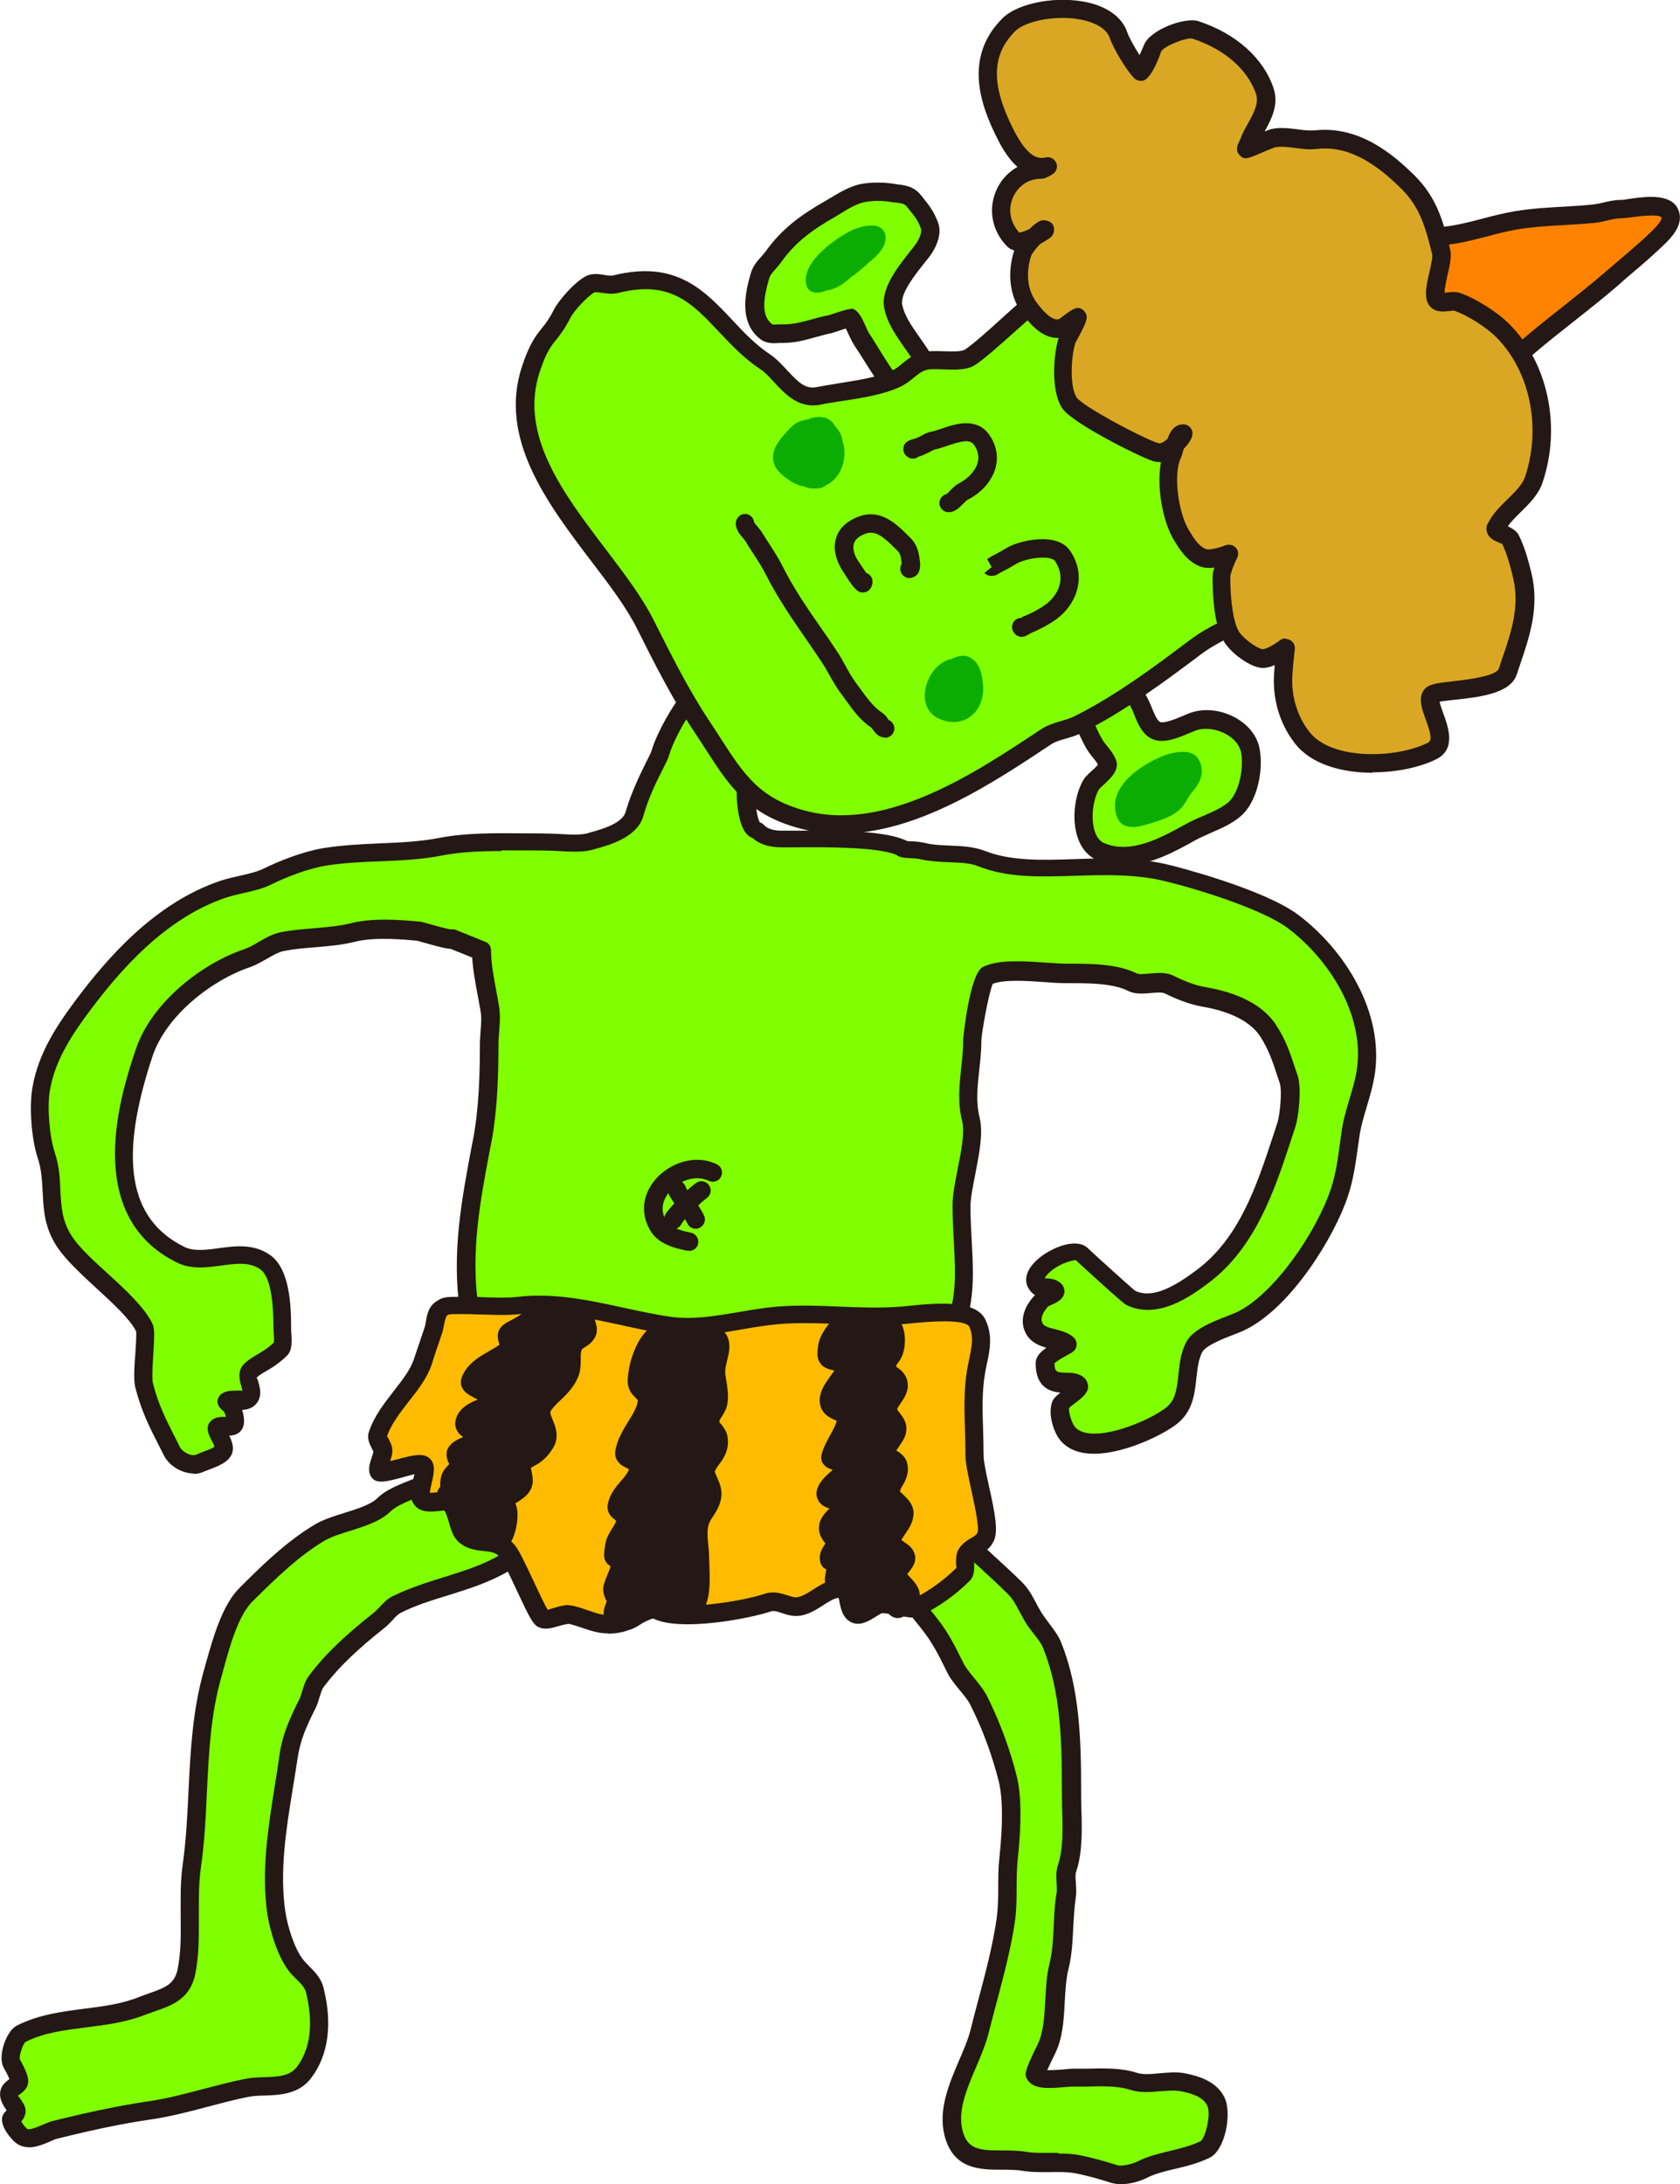
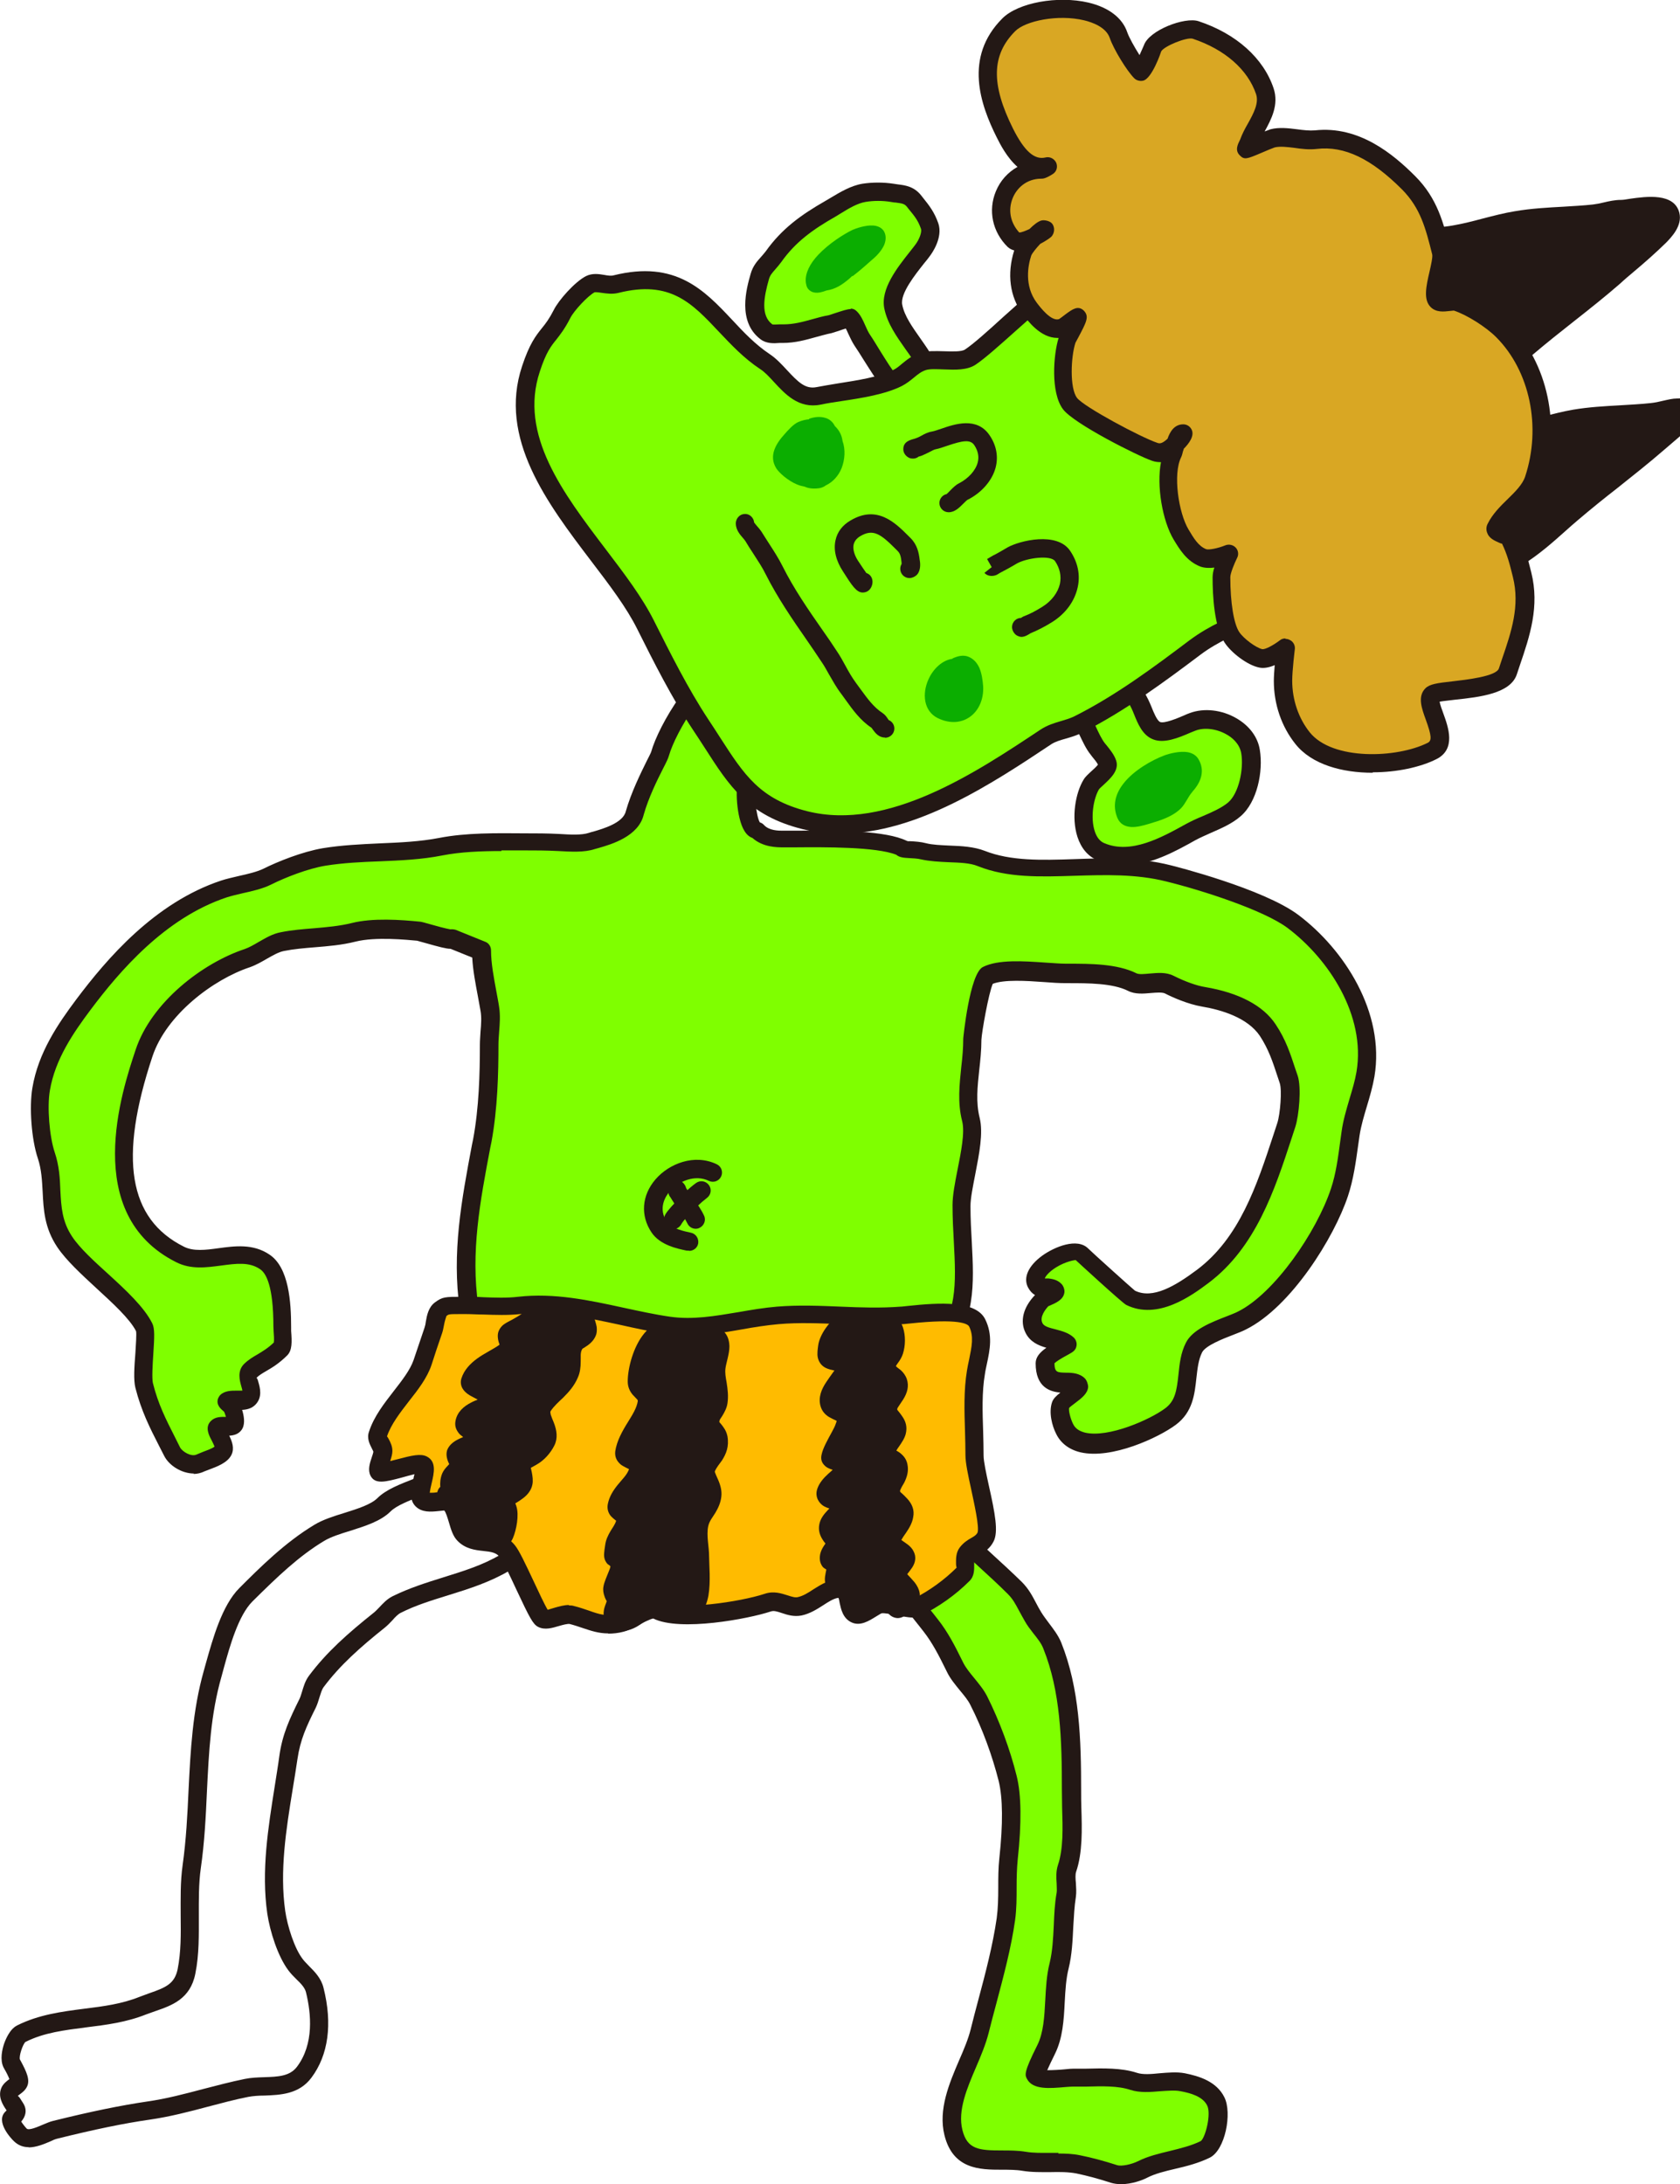
<svg xmlns="http://www.w3.org/2000/svg" id="web" viewBox="0 0 76.81 99.86">
  <defs>
    <style>.cls-1{fill:#0bae00;}.cls-1,.cls-2,.cls-3,.cls-4,.cls-5,.cls-6{fill-rule:evenodd;}.cls-1,.cls-2,.cls-3,.cls-4,.cls-5,.cls-6,.cls-7{stroke-width:0px;}.cls-2,.cls-7{fill:#231815;}.cls-3{fill:#7fff00;}.cls-4{fill:#d9a723;}.cls-5{fill:#fb0;}.cls-6{fill:#ff8300;}</style>
  </defs>
  <g id="_レイヤー3">
    <path class="cls-3" d="m20.66,42.91c.01.1-1.4-.33-1.51-.34-.91-.09-2.11-.17-2.97.05-1.09.27-2.2.21-3.26.43-.57.11-1.05.57-1.61.76-1.85.62-4.06,2.35-4.72,4.34-1.09,3.28-1.85,7.46,1.65,9.2,1.18.59,2.69-.46,3.87.33.75.5.8,2.1.8,2.97,0,.2.09.85-.05.99-.58.58-1.05.68-1.42,1.04-.3.3.27.91-.05,1.23-.22.22-.86.01-1.04.19,0,0,.2.18.24.24.09.14.22.59.14.76-.11.22-.65.04-.8.19-.14.14.44.73.28,1.04-.14.29-.82.46-1.04.57-.47.23-1.13-.13-1.32-.52-.51-1.03-.97-1.82-1.27-3.02-.14-.58.15-2.34,0-2.64-.62-1.24-2.81-2.68-3.64-3.92-.89-1.33-.39-2.58-.85-3.96-.26-.78-.38-2.18-.24-3.02.25-1.48,1.06-2.7,1.93-3.87,1.66-2.21,3.73-4.39,6.42-5.29.58-.19,1.43-.29,1.98-.57.74-.37,1.78-.76,2.6-.9,1.76-.29,3.6-.12,5.34-.47,1.49-.3,3.28-.19,4.82-.19.62,0,1.51.14,2.08-.05.39-.13,1.75-.4,1.97-1.29.34-1.2,1.08-2.44,1.15-2.69.44-1.55,2.95-5.54,5.01-4.5,2.09,1.05.61,2.21,0,3.43-.41.81-.64,1.62-1.01,2.37-.16.32-.04,2.2.44,2.2.37.41.96.39,1.19.39,1.36,0,4.43-.1,5.48.43h.02c-.16.07.53.04.91.13.81.2,1.88.03,2.65.34,2.41.97,5.52-.08,8.56.68,1.46.37,4.47,1.28,5.69,2.19,2.03,1.53,3.78,4.25,3.32,6.98-.15.91-.54,1.78-.68,2.7-.12.87-.22,1.85-.51,2.7-.65,1.95-2.58,4.92-4.45,5.86-.55.27-1.89.62-2.2,1.24-.51,1.03-.04,2.38-1.07,3.15-.95.71-4.1,2.06-4.84.56-.14-.28-.29-.78-.17-1.13.07-.2.97-.67.79-.85-.37-.37-1.52.3-1.52-1.07,0-.31,1.04-.77,1.02-.79-.35-.35-1.24-.23-1.52-.79-.26-.51.15-1.05.4-1.29.04-.05.7-.26.56-.39-.22-.22-.65-.01-.85-.4-.33-.66,1.63-1.75,2.08-1.29.18.18,2.13,1.94,2.2,1.97,1.17.58,2.46-.31,3.32-.96,2.22-1.67,3.02-4.49,3.83-6.93.15-.45.26-1.65.11-2.08-.27-.81-.46-1.51-.96-2.25-.63-.95-1.9-1.35-2.93-1.52-.52-.09-1.13-.34-1.58-.56-.46-.23-1.24.11-1.69-.11-.82-.41-2.07-.39-3.04-.39s-2.78-.3-3.6.11c-.27.13-.67,2.65-.67,2.89,0,1.28-.38,2.44-.07,3.67.25.99-.43,2.92-.43,3.94,0,2.67.62,4.87-1.13,6.62v.07c-.21,0-.63.36-.97.41-.74.1-1.52-.1-2.25,0-4.06.58-8.3,1.43-12.43,1.02-1.42-.14-2.67-.31-4.03-.76-.37-.12-1.12-.18-1.33-.6-.32-.63-.28-1.41-.38-2.09-.37-2.6.12-5.08.6-7.64.27-1.44.32-2.94.32-4.41,0-.52.12-1.1.03-1.62-.14-.85-.38-1.82-.38-2.66l-1.36-.55Z" />
    <path class="cls-7" d="m8.87,67.37c-.57,0-1.15-.37-1.37-.82l-.23-.45c-.42-.82-.81-1.59-1.08-2.65-.09-.36-.05-.95,0-1.59.02-.35.06-.88.03-1-.29-.57-1.07-1.28-1.82-1.97-.67-.62-1.37-1.26-1.78-1.87-.59-.88-.63-1.72-.67-2.53-.03-.52-.05-1.02-.22-1.53-.29-.86-.4-2.33-.25-3.22.27-1.62,1.18-2.94,2.01-4.05,1.39-1.85,3.58-4.42,6.62-5.43.24-.08.52-.14.81-.21.41-.09.83-.19,1.12-.33.66-.33,1.78-.78,2.72-.94.86-.14,1.73-.18,2.58-.22.96-.04,1.86-.08,2.74-.25,1.23-.24,2.6-.22,3.92-.21.53,0,1,0,1.59.03.47.03,1,.06,1.33-.05.05-.02.13-.04.21-.06.44-.13,1.35-.39,1.48-.92.25-.88.69-1.76.95-2.29.1-.2.18-.35.21-.43.35-1.24,1.95-3.97,3.73-4.75.67-.29,1.3-.3,1.87,0,.72.36,1.13.77,1.27,1.27.2.72-.24,1.38-.65,2.02-.15.23-.31.47-.43.71-.2.4-.36.8-.51,1.19-.15.39-.31.79-.5,1.17-.08.25.02,1.33.19,1.61.07.02.14.06.19.12.24.26.67.26.86.26h.58c2.05-.02,4.13,0,5.08.46.02,0,.03.01.05.02.03,0,.07,0,.11,0,.22.01.5.03.72.09.31.08.69.09,1.08.11.55.02,1.12.05,1.61.24,1.19.47,2.6.43,4.09.38,1.43-.05,2.91-.1,4.41.28.17.04,4.24,1.07,5.84,2.27,2.09,1.57,3.97,4.46,3.48,7.39-.08.46-.21.91-.34,1.34-.14.47-.27.9-.34,1.35l-.06.42c-.11.79-.22,1.6-.47,2.35-.63,1.9-2.6,5.07-4.66,6.1-.15.08-.36.16-.59.25-.47.18-1.26.49-1.42.8-.17.34-.21.74-.26,1.17-.08.73-.16,1.56-.94,2.14-.79.59-2.94,1.59-4.36,1.26-.51-.12-.9-.41-1.11-.84-.19-.37-.35-.98-.19-1.45.06-.17.19-.29.38-.44-.46-.04-1.13-.23-1.13-1.34,0-.28.19-.5.49-.71-.35-.1-.74-.26-.95-.68-.27-.53-.11-1.17.43-1.73-.12-.07-.23-.18-.32-.35-.23-.45.02-.99.65-1.45.57-.41,1.6-.83,2.1-.33.19.19,1.99,1.81,2.14,1.93.82.4,1.85-.22,2.83-.95,1.95-1.46,2.74-3.86,3.5-6.17l.18-.55c.13-.4.22-1.5.11-1.82l-.1-.3c-.22-.67-.41-1.25-.81-1.86-.56-.83-1.75-1.19-2.65-1.34-.64-.11-1.34-.42-1.69-.6-.12-.06-.39-.04-.63-.02-.34.03-.73.07-1.06-.1-.7-.35-1.82-.35-2.73-.35h-.12c-.28,0-.62-.02-.99-.05-.82-.06-1.82-.12-2.34.08-.19.42-.51,2.24-.52,2.56,0,.48-.05.94-.1,1.39-.08.75-.16,1.46.02,2.18.17.69-.02,1.64-.2,2.57-.11.57-.22,1.1-.22,1.47,0,.57.03,1.12.06,1.64.1,1.9.19,3.7-1.23,5.2-.02.04-.04.08-.07.11-.08.09-.18.17-.32.17,0,0-.13.08-.21.12-.21.12-.44.25-.69.28-.41.06-.82.03-1.21,0-.37-.03-.71-.05-1.04,0-.65.09-1.31.19-1.97.29-3.46.53-7.05,1.07-10.56.72-1.34-.13-2.66-.3-4.12-.78-.08-.03-.18-.05-.28-.07-.44-.1-1.04-.24-1.29-.74-.26-.53-.32-1.13-.36-1.66-.02-.19-.03-.38-.06-.56-.37-2.59.08-4.99.56-7.54l.05-.24c.27-1.45.31-3,.31-4.33,0-.2.02-.4.03-.61.03-.32.05-.65,0-.93-.04-.21-.08-.44-.12-.66-.11-.59-.23-1.2-.26-1.78l-.99-.4c-.2,0-.53-.09-1.17-.27-.17-.05-.3-.08-.36-.1-.45-.04-1.89-.19-2.81.04-.63.16-1.26.21-1.87.26-.49.04-.96.08-1.41.17-.25.05-.5.2-.77.35-.24.14-.5.29-.78.39-1.69.56-3.83,2.18-4.46,4.08-1.55,4.66-1.1,7.43,1.44,8.7.44.22.99.15,1.57.07.74-.1,1.59-.22,2.34.29.89.59.99,2.18.99,3.32,0,.04,0,.1,0,.17.04.51.05.89-.18,1.12-.36.36-.69.56-.95.71-.19.11-.34.2-.46.32.03-.02.07.1.09.18.08.27.2.71-.14,1.05-.17.17-.39.22-.6.23.08.26.14.6.02.84-.13.26-.39.33-.61.34.13.26.25.58.1.88-.18.36-.65.53-1.02.67-.08.03-.16.06-.21.08-.16.08-.34.12-.51.12Zm14.05-28.46c-.94,0-1.87.04-2.69.2-.95.19-1.93.23-2.87.27-.82.03-1.67.07-2.48.2-.79.13-1.82.53-2.48.86-.38.19-.85.3-1.31.4-.26.06-.51.12-.73.19-2.82.94-4.9,3.38-6.22,5.14-.77,1.03-1.62,2.25-1.86,3.69-.13.75-.02,2.1.22,2.82.21.62.24,1.2.26,1.75.04.76.08,1.42.54,2.11.35.53,1.01,1.13,1.65,1.71.81.74,1.64,1.51,2.01,2.25.12.24.1.62.05,1.4-.03.46-.07,1.1-.02,1.33.24.97.6,1.67,1.01,2.48l.23.46c.1.2.52.45.76.33.07-.03.17-.07.29-.12.13-.05.42-.15.53-.24-.03-.08-.09-.2-.13-.28-.13-.24-.32-.61-.04-.89.2-.2.45-.19.69-.19-.02-.08-.06-.18-.08-.23,0,0-.06-.05-.1-.09-.08-.07-.32-.3-.14-.6.02-.03.04-.06.06-.08.21-.2.5-.2.76-.2.07,0,.18,0,.25,0,0-.06-.04-.15-.05-.21-.07-.25-.19-.68.12-1,.2-.2.42-.33.63-.45.23-.14.47-.28.74-.54.02-.12,0-.39-.01-.51,0-.1-.01-.18-.01-.23,0-1.83-.33-2.44-.62-2.62-.49-.33-1.08-.25-1.76-.16-.68.09-1.39.19-2.06-.15-4.37-2.19-2.48-7.85-1.86-9.71.72-2.18,3.06-3.97,4.99-4.61.2-.07.41-.19.63-.32.32-.18.64-.38,1.03-.45.5-.1,1.01-.14,1.51-.18.57-.05,1.17-.1,1.73-.24.95-.24,2.23-.15,3.12-.06.04,0,.23.05.47.12.24.07.72.2.91.23.08-.01.16,0,.24.02l1.36.55c.16.06.26.22.26.39,0,.59.13,1.26.25,1.91.04.23.09.46.12.68.06.38.03.77,0,1.14-.01.19-.03.37-.03.55,0,1.36-.04,2.96-.32,4.48l-.05.24c-.47,2.47-.91,4.81-.55,7.26.03.2.05.4.06.61.04.48.08.97.28,1.35.07.15.48.24.73.3.14.03.26.06.36.1,1.37.46,2.64.61,3.93.74,3.41.34,6.93-.2,10.35-.72.66-.1,1.32-.2,1.98-.3.41-.06.82-.03,1.21,0,.37.03.72.05,1.04,0,.1-.01.27-.11.4-.18.11-.06.21-.12.31-.16,0,0,.01-.02.02-.02,1.24-1.24,1.17-2.74,1.07-4.64-.03-.54-.06-1.1-.06-1.69,0-.45.11-1.02.23-1.63.16-.8.34-1.7.21-2.21-.22-.86-.12-1.68-.04-2.48.05-.42.09-.86.09-1.3,0-.03.29-2.97.9-3.27.7-.35,1.85-.27,2.86-.2.35.02.67.05.93.05h.12c.99,0,2.23,0,3.11.44.12.06.38.03.61.01.35-.03.74-.07,1.08.1.54.27,1.07.46,1.46.52,1.53.26,2.64.84,3.21,1.7.47.7.68,1.36.91,2.06l.1.29c.18.54.06,1.83-.11,2.35l-.18.55c-.76,2.32-1.63,4.96-3.79,6.58-.75.56-2.31,1.72-3.76,1-.18-.09-2.29-2.03-2.31-2.05-.05,0-.45.06-.89.33-.37.23-.51.45-.52.51.02,0,.1,0,.16,0,.16.02.41.05.6.25.1.1.16.29.13.42-.06.31-.38.45-.68.58l-.05.02c-.13.14-.41.49-.27.77.07.15.29.21.61.29.3.08.6.16.83.38.09.09.14.23.12.36-.03.22-.18.3-.36.4-.41.22-.58.34-.65.41.01.42.12.42.54.43.27,0,.61.02.85.26.09.09.15.27.15.39-.02.3-.29.51-.61.75-.09.07-.23.17-.26.21-.03.12.06.49.18.73.1.21.28.33.55.4,1.07.25,2.98-.6,3.66-1.11.46-.34.53-.81.61-1.55.05-.48.1-.98.34-1.45.3-.6,1.17-.94,1.87-1.21.2-.08.39-.15.52-.22,1.67-.84,3.58-3.63,4.24-5.61.23-.68.33-1.45.43-2.2l.06-.43c.07-.51.22-1,.36-1.48.13-.43.25-.83.32-1.24.43-2.58-1.28-5.17-3.16-6.58-1.09-.81-3.91-1.72-5.54-2.12-1.39-.35-2.81-.3-4.18-.26-1.59.05-3.08.1-4.43-.44-.36-.15-.84-.16-1.34-.18-.42-.02-.86-.04-1.26-.13-.15-.04-.39-.05-.57-.06-.21-.01-.43-.03-.56-.15-.92-.37-3.31-.35-4.62-.34h-.56c-.27,0-.92,0-1.4-.43-.12-.04-.26-.14-.37-.33-.35-.56-.45-2.02-.23-2.44.18-.36.32-.73.47-1.1.16-.41.33-.83.54-1.26.13-.27.3-.53.47-.79.33-.51.64-.98.55-1.34-.07-.25-.35-.5-.83-.74-.35-.17-.73-.17-1.16.03-1.46.64-2.94,3.1-3.26,4.22-.03.11-.1.26-.26.57-.27.53-.67,1.34-.89,2.12-.24.99-1.47,1.35-2.06,1.52l-.18.05c-.48.16-1.1.12-1.65.09-.57-.03-1.03-.03-1.55-.03-.35,0-.7,0-1.06,0Z" />
-     <path class="cls-3" d="m20.88,67.18c.03-.24-.82.39-.99.48-.65.33-1.83.63-2.32,1.12-.64.64-2.15.79-2.96,1.28-1.25.75-2.31,1.8-3.36,2.84-.81.81-1.21,2.53-1.52,3.6-.84,2.92-.54,5.86-.96,8.83-.23,1.61.07,3.22-.24,4.8-.22,1.11-1.15,1.22-2,1.56-1.82.73-3.82.41-5.56,1.28-.28.14-.61,1.01-.44,1.36.08.17.41.71.32.88-.08.15-.32.24-.4.4-.14.28.18.59.28.8.09.19-.11.35-.2.44-.14.14.33.68.4.76.41.41,1.18-.13,1.6-.24,1.39-.35,2.86-.68,4.28-.88,1.51-.22,2.99-.74,4.48-1.04.87-.17,1.99.14,2.64-.72.82-1.1.79-2.52.48-3.76-.12-.49-.6-.78-.88-1.16-.44-.58-.78-1.67-.88-2.4-.34-2.36.23-4.78.56-7.07.14-.97.46-1.64.88-2.48.16-.31.18-.7.4-1,.82-1.09,1.83-1.96,2.88-2.8.28-.22.48-.56.8-.72,1.59-.8,3.42-.99,4.96-1.92.39-.24.93-.29,1.28-.64.84-.84,1.58-1.52,1.76-2.76.05-.32.25-1.01-.12-1.2" />
    <path class="cls-7" d="m1.32,98.17c-.24,0-.47-.07-.68-.27-.15-.14-.85-.9-.4-1.35.02-.02.04-.04.06-.06,0,0,0-.01-.01-.02-.15-.22-.42-.62-.21-1.05.09-.17.23-.27.33-.35,0,0,.01,0,.02-.01-.05-.14-.16-.35-.21-.43l-.06-.11c-.17-.35-.06-.81.02-1.06.07-.2.26-.69.61-.86.98-.49,2.04-.63,3.06-.76.89-.11,1.72-.22,2.52-.54.15-.06.31-.11.46-.17.75-.26,1.15-.43,1.29-1.09.16-.8.15-1.61.14-2.47,0-.75-.02-1.52.09-2.3.16-1.14.22-2.3.27-3.42.09-1.79.18-3.64.7-5.47l.1-.36c.31-1.1.73-2.62,1.52-3.41.93-.93,2.09-2.09,3.44-2.9.38-.23.88-.39,1.37-.54.6-.19,1.21-.38,1.51-.68.39-.39,1.05-.64,1.69-.89.27-.11.54-.21.74-.31.04-.02.11-.07.2-.12.53-.35.88-.58,1.19-.38.14.09.23.29.21.46-.03.23-.24.4-.47.37-.01,0-.03,0-.04,0-.13.07-.33.21-.43.27-.13.08-.23.15-.28.17-.23.11-.51.22-.82.34-.53.2-1.13.44-1.39.7-.45.45-1.16.67-1.85.89-.46.14-.89.28-1.19.46-1.16.7-2.13,1.63-3.28,2.77-.64.64-1.03,2.03-1.31,3.05l-.1.37c-.5,1.74-.58,3.46-.67,5.28-.05,1.14-.11,2.32-.28,3.5-.1.71-.09,1.45-.09,2.17,0,.87.02,1.76-.16,2.65-.23,1.16-1.08,1.45-1.83,1.71-.14.05-.28.1-.42.15-.9.36-1.83.48-2.73.59-1,.13-1.94.24-2.79.67-.12.11-.3.64-.25.8l.05.09c.25.47.43.85.27,1.16-.08.16-.21.26-.32.34-.03.02-.08.06-.1.08.04,0,.12.12.16.19.05.08.1.15.13.21.13.26.08.52-.13.77.07.11.19.26.25.32.1.1.53-.09.74-.18.17-.07.33-.14.46-.17,1.73-.43,3.1-.71,4.32-.89.85-.12,1.72-.35,2.55-.57.62-.16,1.26-.33,1.9-.46.29-.06.59-.07.89-.08.63-.02,1.17-.04,1.5-.48.78-1.04.65-2.42.41-3.4-.05-.21-.23-.4-.44-.6-.13-.13-.26-.26-.37-.41-.48-.64-.84-1.78-.96-2.59-.28-1.95.04-3.92.34-5.82.07-.46.15-.92.21-1.38.14-1,.46-1.68.92-2.61.05-.1.08-.22.12-.34.07-.23.14-.49.32-.73.8-1.07,1.76-1.92,2.95-2.87.09-.07.17-.16.26-.25.17-.18.35-.38.61-.51.75-.37,1.54-.62,2.31-.86.93-.29,1.81-.56,2.62-1.04.19-.11.39-.19.58-.26.24-.09.47-.17.62-.32l.12-.12c.77-.76,1.37-1.36,1.52-2.4,0-.06.02-.12.03-.2.03-.14.09-.49.04-.59-.21-.1-.28-.34-.17-.55.1-.21.37-.28.58-.17.6.3.45,1.06.38,1.47l-.03.16c-.19,1.31-.95,2.07-1.76,2.88l-.12.12c-.28.28-.62.4-.92.51-.15.06-.3.11-.44.19-.89.53-1.86.84-2.8,1.13-.77.24-1.5.46-2.19.81-.12.06-.25.19-.37.33-.11.12-.23.24-.35.34-1.14.91-2.06,1.73-2.8,2.72-.09.12-.13.28-.19.46-.05.17-.1.33-.17.48-.44.88-.71,1.47-.84,2.35-.07.46-.14.92-.22,1.39-.3,1.84-.6,3.74-.34,5.56.1.69.42,1.71.8,2.2.08.11.19.21.29.32.26.26.55.55.66.99.42,1.66.22,3.08-.55,4.11-.57.77-1.44.79-2.14.82-.27,0-.53.02-.75.06-.61.12-1.24.29-1.85.45-.86.23-1.75.46-2.65.59-1.19.17-2.54.45-4.23.87-.09.02-.21.07-.33.13-.28.12-.64.27-.99.27Z" />
    <path class="cls-3" d="m39.83,71.63c-.34-.18.74.65.92.78.76.57,1.21,1.18,1.8,1.92.47.58.79,1.26,1.12,1.92.27.55.81.98,1.08,1.52.55,1.1,1.02,2.37,1.32,3.56.26,1.06.16,2.58.04,3.68-.1.91,0,1.85-.12,2.76-.24,1.71-.78,3.43-1.2,5.12-.36,1.44-1.59,3.09-1.2,4.64.42,1.69,1.96,1.11,3.24,1.32.81.13,1.68-.04,2.48.12.56.11,1.1.26,1.64.44.38.13.98-.05,1.28-.2.85-.42,1.97-.46,2.88-.92.44-.22.76-1.64.48-2.2-.29-.57-.95-.77-1.52-.88-.68-.14-1.58.18-2.24-.04-.8-.27-1.87-.16-2.76-.16-.37,0-1.55.22-1.72-.12-.05-.1.41-1.02.48-1.16.55-1.1.29-2.6.6-3.84.26-1.02.14-2.19.32-3.24.06-.37-.08-.85.04-1.2.35-1.04.2-2.44.2-3.56,0-2.27-.05-4.57-.88-6.64-.19-.48-.61-.87-.88-1.32-.31-.52-.44-.92-.84-1.32-.9-.9-1.89-1.73-2.8-2.64-.48-.48-.96-1.29-1.72-1.44-.48-.1-1.07.56-1.4.8-.33.23-.64,2.3-.64,2.3Z" />
    <path class="cls-7" d="m51.24,99.86c-.15,0-.3-.02-.44-.06-.55-.18-1.07-.32-1.59-.43-.37-.07-.77-.07-1.19-.06-.42,0-.85.01-1.27-.06-.3-.05-.63-.05-.95-.05-.99,0-2.23-.01-2.62-1.58-.29-1.17.22-2.37.67-3.42.22-.5.42-.98.53-1.42.11-.45.23-.9.35-1.35.33-1.23.66-2.49.84-3.73.06-.45.07-.91.07-1.4,0-.44,0-.89.05-1.34.17-1.57.16-2.75-.03-3.53-.29-1.15-.74-2.39-1.29-3.47-.11-.23-.29-.44-.48-.67-.21-.26-.44-.53-.59-.84l-.07-.14c-.29-.59-.6-1.2-1-1.71l-.18-.23c-.5-.64-.9-1.14-1.54-1.62-1.05-.77-1.33-.98-1.09-1.36.01-.02.03-.04.04-.05.22-1.34.48-2.13.78-2.34.07-.05.15-.12.24-.19.39-.33.91-.79,1.49-.68.71.14,1.2.72,1.6,1.18.12.14.23.27.34.38.45.45.93.89,1.4,1.32.47.43.95.87,1.4,1.31.32.32.48.63.66.97.07.14.15.28.24.43.1.16.22.32.34.48.21.28.43.56.57.9.84,2.1.91,4.41.91,6.79,0,.25,0,.51.01.78.03.95.06,2.04-.24,2.91-.04.12-.03.32-.01.51.01.2.03.42,0,.63-.07.44-.09.89-.12,1.38-.03.63-.06,1.28-.21,1.89-.12.47-.15.99-.18,1.54-.04.82-.09,1.66-.45,2.38-.15.3-.27.56-.35.74.24,0,.61-.02.8-.04.17-.02.32-.03.41-.03.19,0,.38,0,.58,0,.76-.02,1.61-.04,2.31.19.27.09.65.06,1.04.02.38-.03.78-.07,1.15,0,.65.13,1.45.37,1.81,1.1.36.72.04,2.41-.67,2.76-.51.25-1.06.39-1.58.51-.47.11-.92.22-1.29.41-.23.12-.71.29-1.16.29Zm-2.86-1.4c.33,0,.67.01,1,.08.55.11,1.1.26,1.69.45.21.07.68-.04.96-.18.46-.23.97-.35,1.47-.47.48-.12.98-.24,1.4-.45.21-.15.49-1.25.29-1.63-.2-.4-.73-.56-1.22-.65-.25-.05-.57-.02-.91,0-.46.04-.94.08-1.38-.06-.56-.19-1.3-.17-2.02-.15-.21,0-.41,0-.61,0-.08,0-.2.01-.34.02-.7.06-1.5.14-1.76-.38-.09-.17-.15-.29.48-1.54.28-.57.32-1.29.36-2.05.03-.56.06-1.15.2-1.7.13-.53.16-1.11.19-1.73.02-.49.04-.99.13-1.48.02-.11,0-.27,0-.44-.02-.26-.03-.56.06-.83.25-.74.22-1.7.19-2.62,0-.28-.01-.54-.01-.8,0-2.3-.06-4.52-.85-6.48-.09-.24-.27-.46-.46-.7-.14-.18-.28-.36-.39-.56-.1-.17-.18-.33-.26-.47-.16-.3-.28-.53-.51-.76-.44-.44-.9-.86-1.37-1.29-.48-.44-.97-.89-1.43-1.35-.12-.12-.25-.27-.38-.42-.34-.4-.7-.81-1.12-.9-.18-.03-.6.33-.78.49-.11.09-.21.18-.29.24-.1.14-.31,1.03-.44,1.83.23.18.58.46.73.56.73.55,1.18,1.11,1.7,1.77l.18.23c.46.58.79,1.23,1.1,1.86l.07.14c.12.23.3.45.49.68.21.26.43.52.59.83.57,1.14,1.05,2.43,1.35,3.64.22.87.23,2.16.05,3.83-.04.41-.05.82-.05,1.25,0,.5,0,1.01-.07,1.52-.18,1.28-.53,2.57-.86,3.82-.12.45-.24.89-.35,1.34-.13.51-.35,1.04-.57,1.55-.42.98-.85,1.99-.63,2.88.22.89.75.94,1.81.94.36,0,.72,0,1.09.06.35.06.72.05,1.12.05.12,0,.25,0,.38,0Z" />
    <path class="cls-6" d="m62.12,11.52c-.15-.05.11-.17.16-.19.31-.15.89-.26,1.24-.33.98-.18,1.99-.12,2.97-.28.96-.16,1.87-.5,2.83-.65,1.18-.2,2.37-.19,3.55-.3.41-.04.83-.21,1.24-.21.46,0,2.09-.45,2.27.28.09.35-.27.74-.49.96-.66.66-1.37,1.22-2.08,1.85-1.28,1.12-2.66,2.12-3.95,3.23-.79.68-1.59,1.46-2.48,2.01-.47.3-.9.68-1.36,1.01-.23.17-.45.54-.75.58-.65.11-1.11-.6-1.33-1.14-.22-.55-1.82-6.79-1.82-6.79Z" />
-     <path class="cls-7" d="m65.14,19.89c-.64,0-1.23-.52-1.59-1.42-.21-.53-1.56-5.76-1.82-6.75-.05-.07-.08-.14-.08-.21-.02-.33.29-.49.43-.55.35-.17.89-.28,1.37-.37.53-.1,1.06-.13,1.58-.15.48-.03.94-.05,1.39-.13.46-.08.9-.19,1.38-.32.47-.12.96-.25,1.45-.33.75-.13,1.51-.17,2.24-.21.45-.03.9-.05,1.34-.1.16-.02.32-.05.48-.09.25-.06.52-.12.8-.12.09,0,.23-.02.4-.05.77-.11,2.04-.28,2.27.64.15.6-.38,1.13-.6,1.36-.48.47-.98.91-1.48,1.33-.21.18-.42.35-.62.54-.69.6-1.42,1.18-2.12,1.73-.62.49-1.24.98-1.84,1.49-.18.16-.37.32-.55.48-.62.55-1.27,1.12-1.97,1.56-.27.17-.53.38-.79.58-.18.14-.36.28-.54.41-.06.04-.12.11-.18.18-.18.19-.41.43-.74.48-.07.01-.14.02-.2.02Zm-2.56-8.24c.64,2.5,1.6,6.13,1.75,6.51.18.45.53.94.87.89.06,0,.2-.15.27-.23.1-.11.2-.21.3-.28.17-.12.34-.26.51-.39.28-.22.57-.44.87-.63.65-.41,1.27-.95,1.86-1.48.19-.17.37-.33.56-.49.61-.52,1.23-1.02,1.86-1.51.69-.55,1.41-1.12,2.09-1.71.21-.18.42-.36.63-.54.5-.43.98-.83,1.43-1.28.4-.4.39-.53.38-.56-.01-.05-.14-.18-1.34-.02-.22.03-.4.05-.52.05-.18,0-.39.05-.61.1-.2.05-.39.09-.59.11-.46.05-.92.07-1.38.1-.71.04-1.44.08-2.15.2-.46.08-.9.19-1.38.32-.47.12-.96.25-1.45.33-.5.08-1,.11-1.49.14-.51.03-1,.06-1.47.14-.19.03-.7.13-1.01.24Z" />
+     <path class="cls-7" d="m65.14,19.89c-.64,0-1.23-.52-1.59-1.42-.21-.53-1.56-5.76-1.82-6.75-.05-.07-.08-.14-.08-.21-.02-.33.29-.49.43-.55.35-.17.89-.28,1.37-.37.53-.1,1.06-.13,1.58-.15.48-.03.94-.05,1.39-.13.46-.08.9-.19,1.38-.32.47-.12.96-.25,1.45-.33.75-.13,1.51-.17,2.24-.21.45-.03.9-.05,1.34-.1.16-.02.32-.05.48-.09.25-.06.52-.12.8-.12.09,0,.23-.02.4-.05.77-.11,2.04-.28,2.27.64.15.6-.38,1.13-.6,1.36-.48.47-.98.91-1.48,1.33-.21.18-.42.35-.62.54-.69.6-1.42,1.18-2.12,1.73-.62.49-1.24.98-1.84,1.49-.18.16-.37.32-.55.48-.62.55-1.27,1.12-1.97,1.56-.27.17-.53.38-.79.58-.18.14-.36.28-.54.41-.06.04-.12.11-.18.18-.18.19-.41.43-.74.48-.07.01-.14.02-.2.02Zc.64,2.5,1.6,6.13,1.75,6.51.18.45.53.94.87.89.06,0,.2-.15.27-.23.1-.11.2-.21.3-.28.17-.12.34-.26.51-.39.28-.22.57-.44.87-.63.65-.41,1.27-.95,1.86-1.48.19-.17.37-.33.56-.49.61-.52,1.23-1.02,1.86-1.51.69-.55,1.41-1.12,2.09-1.71.21-.18.42-.36.63-.54.5-.43.98-.83,1.43-1.28.4-.4.39-.53.38-.56-.01-.05-.14-.18-1.34-.02-.22.03-.4.05-.52.05-.18,0-.39.05-.61.1-.2.05-.39.09-.59.11-.46.05-.92.07-1.38.1-.71.04-1.44.08-2.15.2-.46.08-.9.19-1.38.32-.47.12-.96.25-1.45.33-.5.08-1,.11-1.49.14-.51.03-1,.06-1.47.14-.19.03-.7.13-1.01.24Z" />
    <path class="cls-3" d="m41.51,18.57c-.1-.02-.61-.83-.75-1.01-.48-.59-.9-1.37-1.33-2.02-.22-.33-.34-.81-.54-1.01-.04-.04-.82.25-.93.27-.75.15-1.37.44-2.15.44-.23,0-.57.06-.76-.08-.79-.59-.53-1.72-.3-2.53.11-.4.39-.57.63-.9.7-.98,1.55-1.59,2.59-2.18.47-.27,1.01-.64,1.55-.74.41-.07.88-.07,1.28,0,.4.07.73.04,1.01.38.33.41.55.66.71,1.14.12.36-.12.85-.33,1.12-.46.62-1.5,1.73-1.33,2.56.19.96,1.08,1.8,1.5,2.64.13.27.35.48.41.79.02.12.22.39.22.38,0-.01-1.45.74-1.45.74Z" />
    <path class="cls-7" d="m41.51,18.99s-.05,0-.08,0c-.23-.05-.35-.21-.79-.85-.09-.13-.17-.25-.22-.31-.33-.41-.63-.9-.93-1.37-.14-.23-.29-.46-.43-.67-.11-.17-.2-.37-.29-.56-.03-.07-.06-.14-.1-.21-.1.03-.22.07-.33.11-.15.05-.28.09-.32.1-.25.05-.48.12-.71.18-.47.13-.95.27-1.53.27h-.14c-.25.02-.6.04-.87-.17-1.07-.81-.64-2.33-.45-2.99.1-.36.3-.58.48-.78.07-.08.14-.16.21-.25.74-1.04,1.62-1.67,2.72-2.3l.27-.16c.42-.25.9-.54,1.43-.63.45-.07.97-.07,1.42,0l.2.03c.33.04.74.09,1.07.51l.07.09c.3.37.53.67.71,1.18.22.65-.29,1.37-.39,1.5-.07.1-.16.21-.26.33-.41.52-1.1,1.38-1,1.89.1.52.47,1.03.82,1.53.23.33.47.66.64,1.01.04.08.09.15.14.23.12.18.25.39.31.67,0,.02.08.12.11.18.09.1.13.24.1.38-.03.14-.13.25-.26.3-.19.09-1.4.72-1.41.72-.06.03-.13.05-.19.05Zm1.23-.81h0s0,0,0,0Zm-3.85-4.07c.12,0,.2.04.29.13.17.17.27.39.38.64.07.15.13.3.22.43.15.22.29.46.44.7.28.45.57.92.87,1.29.05.07.15.2.25.36.07.1.18.26.27.39.33-.17.57-.3.77-.39-.03-.07-.04-.12-.04-.12-.02-.12-.1-.24-.19-.38-.06-.1-.13-.2-.18-.31-.14-.29-.35-.58-.58-.9-.4-.57-.82-1.16-.96-1.85-.18-.89.6-1.87,1.16-2.58.09-.12.18-.22.25-.32.2-.26.31-.59.27-.73-.13-.38-.28-.57-.57-.92l-.07-.09c-.11-.14-.21-.16-.52-.2-.08,0-.15-.02-.23-.03-.36-.06-.78-.06-1.14,0-.37.06-.76.29-1.13.52l-.28.17c-1,.57-1.8,1.14-2.45,2.06-.09.12-.18.23-.27.33-.14.16-.24.27-.29.44-.24.84-.39,1.68.15,2.08.04.02.23,0,.33,0,.07,0,.13,0,.18,0,.46,0,.87-.11,1.3-.23.25-.07.5-.14.77-.19.03,0,.12-.04.22-.07.4-.13.63-.21.79-.21Z" />
    <path class="cls-3" d="m48.16,30.63c0,.37.34.62.49.96.24.55.66.97.93,1.5.18.37.37.85.63,1.17.15.19.36.43.44.65.1.3-.59.71-.74.95-.47.78-.6,2.64.44,3.08,1.41.6,2.94-.24,4.11-.9.61-.34,1.45-.57,1.99-1.04.64-.55.87-1.83.74-2.64-.19-1.11-1.66-1.73-2.64-1.36-.41.15-1.23.58-1.66.41-.42-.17-.58-.86-.76-1.22-.47-.94-1.17-1.8-1.61-2.67-.23-.46-2.34,1.11-2.34,1.11Z" />
    <path class="cls-7" d="m51.37,39.57c-.4,0-.8-.07-1.2-.24-.43-.18-.74-.55-.91-1.07-.29-.91-.08-2.02.28-2.61.08-.14.22-.26.37-.4.08-.07.22-.2.29-.29-.06-.12-.18-.26-.27-.37l-.06-.08c-.22-.27-.38-.63-.53-.94-.05-.11-.1-.21-.14-.3-.11-.22-.25-.42-.4-.64-.19-.27-.38-.55-.53-.88-.04-.08-.1-.17-.17-.27-.16-.21-.35-.48-.35-.85,0-.13.06-.26.17-.34.87-.65,2.03-1.4,2.59-1.27.17.04.31.15.38.3.2.4.47.81.75,1.24.3.46.61.93.86,1.43.05.1.1.22.15.34.09.23.25.62.39.68.2.08.81-.18,1.07-.29.11-.05.2-.09.29-.12.65-.24,1.46-.15,2.13.24.59.34.98.86,1.07,1.45.16.98-.12,2.38-.88,3.03-.39.34-.88.55-1.36.76-.24.11-.48.21-.7.33-.91.51-2.08,1.16-3.29,1.16Zm-2.73-8.77c.03.06.08.12.13.19.09.12.19.26.26.42.11.26.28.49.45.74.16.23.33.47.47.74.05.1.1.21.15.33.13.28.27.58.42.77l.06.07c.16.2.36.44.45.71.15.45-.26.82-.56,1.1-.07.07-.19.17-.22.21-.26.43-.4,1.3-.2,1.92.09.28.24.47.44.55,1.22.52,2.62-.26,3.74-.88.24-.13.5-.25.77-.36.42-.18.85-.37,1.15-.62.49-.42.72-1.53.6-2.25-.08-.46-.45-.74-.67-.86-.45-.26-1.01-.33-1.41-.18-.07.03-.16.06-.25.1-.53.23-1.2.51-1.71.3-.48-.19-.69-.72-.86-1.14-.04-.1-.08-.2-.12-.28-.23-.46-.52-.91-.81-1.35-.25-.38-.5-.76-.71-1.15-.3.1-.95.48-1.57.92Zm1.6,4.24h0,0Z" />
    <path class="cls-1" d="m38.97,12.61s-.1.1-.15.14c-.32.27-.62.47-1.03.53-.1.04-.2.07-.3.09-.15.03-.3.01-.39-.04-.14-.07-.22-.19-.24-.33-.01-.04-.02-.08-.02-.12-.03-.4.2-.84.57-1.23.48-.51,1.17-.95,1.57-1.14.15-.07.6-.22.92-.2.23.01.4.1.5.24.12.19.12.42.02.66-.11.24-.32.47-.45.58-.34.3-.65.58-.99.84Z" />
    <path class="cls-1" d="m54.54,36.17s-.02.02-.03.04c-.2.23-.3.52-.51.74-.4.4-.95.56-1.48.72-.21.06-.54.16-.81.14-.27-.02-.5-.13-.62-.41-.24-.57-.09-1.11.27-1.57.47-.61,1.31-1.08,1.87-1.29.23-.09.72-.21,1.07-.15.22.04.4.15.5.33.29.5.13,1.01-.26,1.45Z" />
    <path class="cls-3" d="m49.6,12.24c-1.01.1-4.11,3.34-5.24,4.09-.5.33-1.59,0-2.18.2-.5.17-.72.53-1.16.75-.97.48-2.55.6-3.61.82-1.12.22-1.66-1.04-2.45-1.57-2.31-1.54-3.09-4.47-6.81-3.54-.41.1-.84-.16-1.16,0-.42.21-1.11.99-1.29,1.36-.56,1.13-.89.91-1.43,2.52-1.47,4.42,3.54,8.3,5.24,11.71.8,1.6,1.59,3.17,2.52,4.56,1.44,2.17,2.08,3.69,4.77,4.36,3.87.97,8.03-1.81,11.03-3.81.42-.28.96-.31,1.43-.54,1.92-.96,3.72-2.3,5.38-3.54,1.25-.94,2.16-.95,3.13-2.25.76-1.01,2.04-2.53,1.57-3.95-.5-1.51-1.34-2.82-2.04-4.22-.45-.9-1.08-2.17-1.84-2.93-.76-.76-5.86-4.02-5.86-4.02Z" />
    <path class="cls-7" d="m38.46,38.12c-.59,0-1.18-.07-1.76-.21-2.5-.62-3.37-1.99-4.48-3.72-.17-.26-.34-.53-.53-.81-.97-1.46-1.81-3.13-2.55-4.61-.49-.99-1.28-2.03-2.12-3.13-1.99-2.62-4.25-5.6-3.15-8.9.34-1.03.63-1.39.9-1.73.18-.22.34-.43.55-.84.21-.43.96-1.29,1.48-1.55.29-.14.59-.09.83-.05.16.03.31.05.42.02,2.84-.71,4.15.68,5.42,2.03.52.56,1.06,1.13,1.72,1.57.3.2.55.47.79.73.51.55.84.88,1.35.78.3-.06.63-.11.98-.17.88-.14,1.88-.29,2.52-.61.15-.07.27-.17.41-.29.21-.17.45-.37.8-.49.33-.11.73-.09,1.13-.08.35.01.79.03.95-.08.38-.25,1.05-.85,1.75-1.49,1.75-1.57,2.95-2.6,3.68-2.67.09,0,.19.01.27.06.53.34,5.16,3.31,5.93,4.08.79.79,1.43,2.06,1.9,2.99.23.46.45.86.66,1.27.52.96,1.06,1.96,1.42,3.05.51,1.52-.67,3.08-1.45,4.1l-.18.23c-.67.89-1.31,1.23-1.99,1.59-.38.2-.78.41-1.22.74-1.53,1.15-3.44,2.58-5.44,3.58-.24.12-.48.19-.72.26-.25.07-.49.14-.67.26-2.66,1.77-6.13,4.08-9.6,4.08Zm-11.22-24.76s-.04,0-.05,0c-.31.16-.95.85-1.11,1.17-.25.49-.46.76-.64.99-.25.31-.47.58-.76,1.47-.96,2.89,1.06,5.55,3.02,8.13.86,1.13,1.67,2.2,2.2,3.26.73,1.45,1.55,3.1,2.49,4.52.19.29.37.56.54.83,1.09,1.69,1.81,2.81,3.98,3.36,3.68.92,7.71-1.77,10.66-3.73.32-.21.63-.3.93-.39.21-.06.4-.12.58-.2,1.93-.96,3.73-2.31,5.31-3.5.5-.37.94-.61,1.34-.81.65-.34,1.16-.61,1.71-1.35l.18-.24c.71-.94,1.69-2.22,1.33-3.33-.34-1.03-.84-1.95-1.36-2.92-.22-.41-.44-.82-.65-1.25-.46-.92-1.06-2.12-1.76-2.82-.58-.58-4.13-2.9-5.64-3.87-.61.22-2.14,1.59-3.08,2.43-.76.68-1.42,1.27-1.85,1.56-.39.26-.93.24-1.45.22-.32-.01-.64-.03-.83.03-.21.07-.36.19-.54.34-.16.13-.33.27-.56.39-.76.38-1.83.55-2.77.69-.34.05-.66.1-.94.16-1,.2-1.62-.48-2.13-1.03-.22-.24-.42-.46-.64-.6-.74-.49-1.31-1.1-1.87-1.69-1.25-1.33-2.24-2.38-4.6-1.79-.28.07-.54.03-.76,0-.08-.01-.19-.03-.26-.03Z" />
    <path class="cls-1" d="m36.98,19.15c.25-.09.52-.12.77-.04.19.06.33.19.42.37.21.2.32.43.35.68.14.39.11.85-.04,1.24-.14.35-.4.64-.72.79-.09.07-.19.11-.3.13-.27.04-.5.01-.67-.07-.11-.02-.23-.05-.35-.1-.41-.17-.82-.53-.95-.74-.36-.58,0-1.14.38-1.56.14-.16.41-.47.64-.56.17-.07.33-.11.49-.12Z" />
    <path class="cls-1" d="m43.54,30.11c.05-.03.11-.05.17-.07.19-.07.39-.08.55-.02.24.09.4.27.51.5.12.27.16.6.18.86.03.59-.2,1.09-.57,1.37-.38.29-.92.37-1.51.08-.64-.32-.72-1.11-.42-1.77.22-.49.64-.88,1.1-.94Z" />
    <path class="cls-3" d="m41.73,20.56c-.09-.03.18-.08.28-.12.23-.08.45-.25.68-.3.61-.12,1.69-.77,2.21,0,.64.96-.03,1.92-.87,2.34-.18.09-.48.52-.65.52" />
    <path class="cls-7" d="m43.37,23.42c-.23,0-.42-.19-.42-.42,0-.2.14-.37.33-.41.05-.04.12-.12.17-.17.13-.13.25-.25.39-.32.43-.22.76-.58.86-.95.07-.26.02-.53-.15-.79-.18-.28-.53-.22-1.24.02-.2.07-.38.13-.53.16-.07.01-.17.07-.27.12-.12.06-.24.12-.36.17l-.12.04s-.01,0-.02,0c-.11.09-.25.12-.4.08-.18-.06-.32-.24-.31-.42,0-.34.32-.42.51-.47.15-.05.23-.09.3-.13.14-.08.31-.17.5-.2.12-.02.27-.08.43-.13.61-.21,1.63-.56,2.21.31.31.46.4.97.27,1.47-.16.6-.65,1.16-1.3,1.48-.03.02-.11.1-.17.16-.2.2-.4.4-.68.4Zm-.12-.82h0Zm.12-.02h0,0Z" />
    <path class="cls-3" d="m45.35,25.93s.2-.12.26-.15c.23-.11.46-.25.68-.38.5-.28,1.92-.57,2.31.03.66.98.24,2.08-.71,2.67-.29.18-.58.34-.9.46-.03.01-.3.21-.3.11" />
    <path class="cls-7" d="m46.72,29.12c-.07,0-.14-.02-.22-.06-.13-.07-.23-.24-.23-.39,0-.23.19-.42.42-.42h0s.02-.01.02-.02c.02-.01.1-.06.12-.06.26-.1.53-.24.83-.43.42-.26.71-.65.8-1.05.07-.35,0-.7-.22-1.03-.2-.3-1.31-.15-1.76.11l-.17.1c-.18.1-.35.2-.53.29-.03.01-.12.07-.17.1-.18.11-.47.1-.6-.07l.33-.26-.21-.37c.12-.07.23-.14.27-.16.17-.08.33-.18.49-.27l.17-.1c.55-.31,2.27-.74,2.87.16.35.52.47,1.1.34,1.67-.14.63-.55,1.2-1.18,1.59-.34.21-.65.37-.97.5-.11.07-.26.17-.43.17Z" />
    <path class="cls-3" d="m39.47,26.59c.08.33-.52-.61-.59-.72-.4-.6-.43-1.32.22-1.72.99-.59,1.6.1,2.23.74.22.22.26.47.3.76,0,.04.04.35-.05.35" />
    <path class="cls-7" d="m39.44,27.09c-.28,0-.49-.32-.89-.95-.33-.5-.45-1-.35-1.44.08-.38.32-.69.68-.9,1.22-.73,2.05.1,2.66.71l.09.09c.31.31.38.67.42,1.01.03.15.05.47-.12.66-.08.09-.23.16-.35.16-.23,0-.42-.19-.42-.42,0-.08.02-.16.06-.22,0-.02,0-.05,0-.07-.03-.29-.07-.42-.18-.53l-.09-.09c-.69-.69-1.03-.94-1.63-.58-.16.1-.25.22-.29.37-.05.21.03.49.2.75.19.29.31.46.38.56.13.04.24.15.27.3.05.2-.06.47-.25.55-.07.03-.13.04-.19.04Zm2.13-1.51h0,0Z" />
    <path class="cls-3" d="m34.05,23.93c0,.24.26.4.38.6.3.51.69,1.03.95,1.55.7,1.4,1.66,2.66,2.51,3.92.33.49.53.98.9,1.47.4.53.73,1.09,1.31,1.47.11.07.23.36.35.36" />
    <path class="cls-7" d="m40.46,33.72c-.29,0-.45-.22-.56-.37-.02-.03-.04-.06-.06-.08-.5-.33-.84-.8-1.17-1.26l-.21-.29c-.23-.3-.39-.6-.56-.89-.11-.2-.22-.4-.36-.6-.21-.32-.43-.64-.65-.96-.66-.95-1.34-1.94-1.88-3.01-.15-.31-.37-.64-.57-.95-.13-.19-.25-.39-.36-.57-.03-.05-.07-.09-.11-.14-.13-.15-.32-.36-.33-.66,0-.23.17-.43.4-.44.22-.02.42.16.44.39.02.03.08.1.12.15.08.09.15.17.21.26.11.18.23.36.35.55.22.34.44.68.62,1.04.51,1.02,1.17,1.98,1.82,2.91.23.32.45.65.66.97.15.22.27.44.39.66.15.28.3.54.49.8l.22.3c.3.41.58.8.99,1.07.11.07.18.17.24.26.01.02.03.04.04.06.15.06.26.21.26.39,0,.23-.19.42-.42.42Zm-5.98-9.81h0Z" />
    <path class="cls-5" d="m20.13,59.87c.25-.19.27-.18,1.15-.18.8,0,1.64.09,2.43,0,2.34-.26,4.59.58,6.85.91,1.69.24,3.31-.31,4.98-.45,1.88-.16,3.78.14,5.66,0,.62-.05,3.07-.42,3.45.34.37.74.08,1.46-.06,2.26-.2,1.21-.06,2.57-.06,3.79,0,.78.79,3.17.51,3.74-.2.41-.59.39-.85.74-.2.27.03.76-.17.96-.64.64-1.36,1.13-2.15,1.53-.22.11-1.23-.24-1.64-.17-.3.05-.82.61-1.13.45-.5-.25-.09-1.29-.91-1.13-.56.11-1.04.67-1.64.79-.52.1-.94-.35-1.47-.17-1.06.35-4,.86-5.04.34-.35-.18-1.31.48-1.64.57-.97.24-1.39-.12-2.26-.34-.42-.11-1.05.32-1.36.17-.23-.12-1.22-2.6-1.58-3.06-.57-.71-1.42-.23-1.98-.79-.31-.31-.34-1.34-.74-1.47-.34-.11-.93.15-1.19-.11-.3-.3.32-1.42,0-1.59-.31-.15-1.87.5-1.98.28-.09-.18.17-.68.17-.91,0-.27-.31-.53-.23-.79.41-1.24,1.67-2.19,2.04-3.28.08-.23.36-1.07.5-1.47.11-.32.09-.77.33-.95Z" />
    <path class="cls-7" d="m27.81,74.68c-.44,0-.79-.12-1.15-.24-.18-.06-.38-.13-.61-.19-.09-.02-.32.04-.49.09-.31.09-.65.2-.96.04-.23-.12-.38-.4-.98-1.68-.27-.58-.61-1.31-.75-1.49-.18-.23-.4-.26-.78-.3-.36-.04-.81-.09-1.17-.46-.21-.21-.3-.52-.4-.86-.05-.17-.14-.47-.21-.53-.02,0-.18.02-.3.03-.3.03-.72.07-1.01-.22-.32-.32-.2-.81-.1-1.25.01-.06.03-.15.05-.22-.17.04-.42.11-.6.16-.72.19-1.2.32-1.41-.09-.13-.26-.04-.56.06-.85.03-.08.07-.21.07-.25,0-.02-.05-.1-.07-.15-.09-.18-.24-.45-.13-.76.23-.71.7-1.3,1.14-1.87.38-.49.74-.95.9-1.41.08-.23.36-1.07.5-1.48.03-.09.05-.18.06-.28.05-.29.12-.65.41-.87h0c.35-.26.47-.26,1.25-.26h.16c.27,0,.54,0,.82.02.53.02,1.07.04,1.57-.02,1.66-.19,3.27.16,4.83.5.7.15,1.42.31,2.12.41,1.04.15,2.06-.03,3.14-.21.57-.1,1.16-.2,1.75-.25.98-.08,1.97-.04,2.92,0,.9.04,1.84.07,2.74,0,.08,0,.18-.02.31-.03,1.49-.16,3.12-.25,3.55.6.36.72.22,1.4.08,2.05-.03.15-.07.31-.09.47-.14.81-.11,1.73-.08,2.61.01.38.02.75.02,1.11,0,.26.12.82.24,1.37.29,1.29.44,2.11.22,2.55-.17.34-.43.49-.62.6-.13.08-.21.12-.27.21,0,.03,0,.15,0,.23,0,.23.02.54-.21.77-.65.65-1.39,1.17-2.26,1.61-.23.11-.5.07-1.02-.03-.24-.05-.62-.12-.74-.1-.04.01-.17.1-.26.15-.31.19-.72.46-1.13.26-.39-.19-.47-.61-.53-.88-.01-.07-.03-.17-.05-.23-.01,0-.03,0-.05,0-.2.04-.42.18-.65.33-.28.18-.61.39-.99.47-.36.07-.66-.03-.9-.11-.24-.08-.37-.12-.52-.07-.99.33-4.14.93-5.36.32-.1,0-.56.23-.77.35-.23.12-.42.21-.58.25-.26.07-.5.09-.71.09Zm-1.81-1.28c.08,0,.17,0,.25.03.25.06.47.14.68.21.48.17.8.28,1.38.13.06-.02.26-.11.4-.19.54-.28,1.11-.56,1.53-.35.83.42,3.6.01,4.72-.36.41-.14.76-.02,1.05.07.21.07.35.11.47.08.23-.05.46-.19.7-.35.29-.18.58-.37.94-.44.88-.17,1.04.59,1.1.87.02.1.05.26.09.3,0-.03.19-.15.29-.22.19-.12.38-.24.58-.27.28-.05.67.03,1.05.1.19.04.47.09.55.08.72-.37,1.39-.85,1.97-1.43-.03.03-.03-.08-.04-.14,0-.22-.02-.52.17-.77.17-.22.36-.34.52-.43s.23-.14.29-.24c.1-.25-.16-1.38-.29-2-.14-.64-.26-1.2-.26-1.55s-.01-.72-.02-1.09c-.03-.92-.06-1.88.09-2.78.03-.17.06-.34.1-.51.12-.59.22-1.05,0-1.5-.06-.12-.45-.38-2.71-.14-.14.01-.25.03-.34.03-.95.07-1.91.03-2.84,0-.93-.04-1.89-.08-2.82,0-.56.05-1.13.14-1.68.24-1.09.19-2.23.38-3.4.21-.73-.1-1.47-.26-2.18-.42-1.49-.32-3.04-.66-4.56-.49-.56.06-1.13.04-1.69.02-.27,0-.53-.02-.79-.02h-.16c-.63,0-.62,0-.73.09h0s-.08.24-.1.36c-.03.14-.05.28-.09.4-.14.4-.42,1.24-.49,1.47-.2.6-.62,1.14-1.03,1.66-.4.52-.82,1.05-1.01,1.62.01-.02.05.06.08.11.08.15.17.33.17.55,0,.15-.05.3-.1.46.11-.03.23-.06.32-.08.68-.18,1.07-.27,1.35-.13.46.23.33.77.23,1.2-.03.13-.08.34-.09.46.08,0,.21,0,.3-.02.22-.02.46-.04.69.03.43.14.58.63.71,1.07.05.17.13.44.19.51.15.15.34.18.67.21.42.04.93.1,1.34.61.19.24.45.79.86,1.66.21.45.49,1.05.63,1.28.07-.02.21-.06.3-.09.21-.06.45-.13.68-.13Zm-8.28-6.23h0Zm2.41-7.31h0,0Z" />
    <path class="cls-3" d="m24.58,60.01s.14-.25.15-.24c.04.04-.12.2-.14.23-.23.34-.61.57-.97.77-.09.05-.33.14-.37.26-.11.33.38.43-.03.77-.5.41-1.42.69-1.65,1.36-.08.24,1.15.48,1.02.85-.15.47-1.16.45-1.28,1.02-.07.33.55.27.48.68-.08.48-.73.44-.88.74-.12.24.23.29.17.54-.06.25-.36.39-.43.6-.13.38.11.45-.17.74-.07.07.31.43.34.54.03.13.18.22.26.37.07.15.04.34.11.48.23.47.86.56,1.31.71.2.07.42-.15.48-.31.11-.27.24-.77.14-1.08-.05-.15-.16-.35-.06-.51.18-.27.7-.41.77-.74.06-.31-.16-.67-.08-.91.04-.11.42-.29.51-.34.27-.15.49-.41.62-.68.25-.5-.5-1.08-.14-1.62.36-.55.92-.82,1.19-1.45.18-.42,0-.98.23-1.37.15-.24.51-.29.6-.57.04-.11-.13-.64-.26-.68-.53-.18-1.63-.18-1.9.37-.11.23-.32.44-.4.68-.04.11-.25.4-.17.31.05-.05.08-.14.11-.17.15-.15.06-.41-.11-.46-.26-.06-.75.55-.63.8.11.21.51-.18.6-.23.43-.27.76-.59,1.25-.71.07-.02.35-.16.43-.08.29.29-.79,1-.97,1.11-.07.04-.29.28-.4.23-.04-.02.21-.43.23-.46.26-.34.78-.88,1.25-.88.13,0,.3-.03.43-.06,0,0,.17-.03.17-.03-.18.18-.36.36-.54.54-.13.13-.22.29-.34.43-.05.06-.89.61-.71.26.14-.27.5-.53.71-.74.02-.02.31-.37.37-.31.06.06-.26.73-.28.8-.35.86-.75,1.53-1.36,2.22-.09.1-.57.48-.74.37-.12-.08.06-.51.08-.57.25-.64.73-1.27,1.14-1.82.02-.03.34-.4.43-.31.11.11-.25.61-.28.68-.35.66-.66,1.35-1.16,1.9-.04.04-.46.54-.63.46-.11-.05,0-.4.03-.48.17-.61.4-1.13.77-1.65.18-.26.19-.24.4-.46.06-.06.2-.26.2-.17,0,.44-.89,1.14-1.16,1.39-.09.08-.34.26-.46.14-.18-.18.33-.84.43-.97.09-.12.09-.11.17-.23l.11-.11c0,.27-.88.9-1.08.99-.01,0-.34.2-.28.26.24.24.77.25,1.11.11.06-.02.55-.35.6-.26.05.09-.4.55-.45.65-.1.18-.18.35-.26.54-.06.13-.17.4-.17.4,0,0,.07-.16.11-.23.12-.19.22-.38.34-.57.25-.4.79-1.26,1.22-1.48.1-.05.07.22.06.26-.11.37-.31.75-.46,1.11-.05.13-.28.4-.14.4.11,0,.19-.28.23-.34.16-.3.39-.61.6-.88.14-.18.3-.41.45-.57.04-.04-.01.38.09.31.06-.04.23-.37.17-.43-.1-.11-.13.26-.2.4-.14.27-.31.52-.48.77-.36.52-.65,1.07-1,1.59-.06.09-.37.33-.37.43,0,.03.22-.22.23-.23.11-.17.19-.31.28-.48.19-.36.74-1.37.51-1.82-.11-.23-.61.27-.68.34-.43.43-.69.86-.88,1.45-.08.24-.2.74-.2.74,0,0,.06-.36.06-.54,0-.34-.01-.69.06-1.02.04-.2.2-.57.2-.57,0,0-.09.23-.14.34-.11.25-.22.51-.31.77-.04.12-.33.64-.28.74,0,.01.3-.18.34-.06.09.28-.45.52-.65.37-.47-.35.21-1.15.46-.91.25.25-.15.73-.34.88-.06.04-.22.19-.28.08-.14-.22.07-.66.26-.8.39-.3,1.07-.27,1.42.08.52.52-.25,1.09-.62,1.39-.06.05-.37.26-.46.11-.27-.46.7-1.48,1-1.7.06-.04.45-.3.54-.14.35.58-.25,1.52-.68,1.9-.1.09-.56.61-.74.38-.32-.42.27-1.32.51-1.68.09-.13.29-.47.51-.4.13.04.14.39.14.48,0,.56-.22.91-.54,1.36-.07.1-.18.31-.34.31-.18,0,.04-.45.06-.48.08-.19.6-1.36.97-1.14.35.21-.29,1.12-.43,1.28-.03.04-.23.33-.34.23-.06-.06.15-.42.17-.45.12-.18.59-.83.88-.77.21.04-.11.62-.11.62,0,0,.06-.57.17-.45.19.19-.21.5-.34.57-.54.27-1.2.25-1.71.57-.31.19-.42.62-.54.94-.05.14-.17.43-.17.43,0,0,.18-.41.26-.62.16-.43.36-.89.43-1.34.02-.15.16-.35.06-.46-.03-.03-.5.88-.54.94-.07.12-.36.44-.23.37.23-.11.41-.65.51-.85.05-.11.17-.43.17-.31,0,.35-.61,1.07-.82,1.34-.1.13-.41.49-.31.68.09.17.3-.02.34-.11.15-.36.54-1.1.46-1.51-.02-.11-.64.67-.68.8,0,.02-.11.28-.03.28.14,0,.28-.38.34-.48.07-.13.35-.4.2-.4-.58,0-.43.83-.43,1.19,0,.19.03,1.33-.11,1.48-.03.03-.06-.11-.06-.11,0,0,.06.21.11.31.08.15.24.49.4.54.06.02-.15-.64-.17-.68-.1-.24-.18-.48-.28-.71-.03-.07-.17-.2-.14-.17.06.06.07-.27.03-.23-.06.06.02.49.03.54.08.34.27,1.15.71,1.22.27.05.35-.55.37-.71.11-.81.17-1.71.17-2.53,0-.09-.04.17-.06.26-.03.23-.04.46-.08.68-.12.62-.26,1.41-.26,2.05,0,.05.06-.09.08-.14.05-.11.08-.27.09-.4.03-.5.15-1.3-.14-1.73-.03-.05-.19.28-.2.34-.07.42-.19.85-.14,1.28,0,.01.09.52.2.48.17-.05.1-1.18.11-1.31.02-.17.03-.34.03-.51,0-.1.07-.39,0-.31-.42.42-.33,1.78-.23,2.27,0,.03.05.5.2.53.3.08.55-1.32.6-1.53.04-.19.09-.57.09-.57,0,0-.08.28-.11.43-.05.23-.1.45-.14.68-.04.22-.17.71.03.91.04.04.06-.17.06-.17,0,0-.13.44,0,.57.11.11.46-.5.34-.63-.28-.28-.06-1.14-.14-1.53-.05-.27-.33-.54-.26-.83.04-.17.13-.4.28-.51.44-.33.17.69.14.82-.02.1-.06.19-.08.29,0,.04-.06.14-.03.11.14-.14.35-.97.51-.97.02,0-.23.84-.23.91s.05-.13.08-.2c.01-.02.33-.6.34-.6.02.02-.18.73,0,.31.04-.11.05-.12.14-.17" />
    <path class="cls-2" d="m20.13,67.99c0-.06-.01-.15,0-.22,0-.09.02-.2.06-.33.04-.12.11-.24.21-.35.04-.04.08-.09.12-.13,0,0,.01-.01.02-.02-.09-.17-.19-.46-.07-.7.09-.18.25-.32.47-.43.07-.04.16-.07.24-.11,0,0-.01,0-.02-.01-.08-.06-.16-.12-.21-.2-.11-.15-.17-.32-.12-.55.08-.38.36-.64.72-.82.09-.05.2-.09.29-.13-.11-.06-.22-.12-.3-.16-.21-.11-.34-.25-.4-.36-.08-.15-.09-.31-.04-.46.12-.37.39-.66.72-.9.33-.24.73-.42,1.02-.63-.06-.16-.12-.4-.05-.6.04-.11.12-.24.25-.33.11-.08.27-.16.35-.2.28-.16.61-.33.79-.61,0,0,0,0,0-.01.03-.05.15-.24.17-.27.1-.11.2-.14.26-.16.2-.05.35.01.47.13.06.06.1.12.13.2.51-.1,1.1-.05,1.47.07.12.04.29.16.41.39.09.17.16.41.19.57.02.15,0,.28-.02.35-.07.21-.21.37-.39.5-.06.04-.12.08-.18.12-.02.01-.05.02-.07.05-.1.16-.06.37-.07.57,0,.26-.03.51-.13.73-.16.38-.41.66-.67.92-.2.19-.41.37-.57.61-.04.06,0,.11,0,.17.04.12.09.24.14.36.14.36.19.71.03,1.04-.18.36-.47.69-.83.89-.04.02-.16.09-.25.14.01.06.03.13.04.18.04.2.07.41.03.59-.05.25-.21.46-.44.63-.08.06-.17.12-.25.17-.03.02-.06.04-.09.05.02.05.04.1.05.14.13.4,0,1.07-.15,1.43-.07.18-.25.41-.46.53-.13.07-.28.11-.43.11-.12.01-.24-.02-.33-.08-.27-.08-.57-.16-.83-.3-.28-.14-.51-.35-.65-.63-.04-.08-.07-.18-.09-.28-.01-.06-.03-.19-.03-.22-.04-.07-.11-.12-.15-.17-.05-.07-.09-.14-.12-.21-.04-.05-.22-.27-.28-.37-.07-.11-.1-.21-.1-.29-.02-.18.04-.32.15-.42Z" />
-     <path class="cls-3" d="m30.91,60.88c-1.11-.37-1.72,1.37-1.72,2.25,0,.4.52.46.46.97-.1.78-.91,1.49-1.02,2.3-.04.32.81.22.63.85-.18.61-.84.96-.97,1.59-.06.29.49.26.4.71-.08.42-.45.72-.51,1.14,0,.07-.09.4-.03.45.09.09.17.03.23.14.18.35-.26.93-.31,1.28-.04.26.24.46.17.65-.1.3-.3.6.03.77.43.22,1.04-.49,1.36-.6.16-.05.79-.14.97-.06.17.09.46.43.71.34.84-.28.6-1.97.6-2.56,0-.46-.13-1.03-.03-1.48.11-.48.54-.8.6-1.31.05-.44-.4-.87-.28-1.22.17-.52.67-.76.57-1.39-.04-.24-.33-.38-.37-.63-.07-.43.31-.67.37-1.05.09-.53-.16-1.06-.08-1.59.05-.35.45-1.19-.14-1.34-1.01-.25-1.66.01-2.42.77-.15.15-.66,1.11-.4,1.28.53.36,1.65-1.11,1.34-1.59-.13-.2-.52-.04-.65.06-.37.26-1.14,1.05-.8,1.56.57.85,1.47-.46,1.68-.94.04-.09.29-.56.17-.68-.11-.11-.4.18-.46.23-.35.3-.62.7-.82,1.11,0,.02-.2.34-.14.4.14.14.48-.27.54-.34.32-.37.6-.78.85-1.19.33-.55-.41-.04-.54.08-.15.15-.32.33-.43.51-.16.26-.38.61-.46.91,0,.03.41-.29.43-.31.29-.34.52-.72.82-1.05.09-.1.22-.35.31-.26.19.19-.2,1.1-.26,1.25,0,.03-.13.21-.08.26.1.1.61-.87.65-.94.03-.06.23-.54.31-.54s.16.21.23.14c.03-.03-.18-.23-.23-.26-.53-.26-1.07.45-1.25.85-.06.14-.2.55,0,.65.3.15.81-.71.91-.91.01-.02.27-.62.26-.62-.09,0-.3.46-.34.54-.39.77-.73,1.59-1,2.42-.06.19-.12.38-.17.57-.03.13-.15.49-.06.4.14-.14.17-.57.23-.74.23-.67.49-1.32.71-1.99.06-.18.18-.97.31-.97.03,0-.03.25-.03.26-.05.26-.04.25-.11.51-.24.93-.48,1.87-.65,2.81,0,.06-.12.64-.08.65.17.05.47-.79.51-.91.24-.66.36-1.4.43-2.1.02-.23.09-.68.09-.68,0,0-.01.27-.03.4-.03.24-.07.47-.11.71-.11.69-.25,1.36-.4,2.05-.08.37-.14.74-.23,1.11-.02.1-.06.19-.08.28-.03.1-.13.41-.09.31.48-.97.65-2.12.71-3.18.02-.36.12-.89.03-1.25-.01-.05-.07.15-.06.2.04.17.11.31.11.48,0,.08.03.3.03.23,0-.17.03-.34.03-.51,0-.26.06-.51.06-.77,0-.08,0,.15.03.23.02.09.11.14.11.31,0,.23-.07.22-.26.31-.03.02-.06.44-.11.51-.08.13-.47.49-.65.4-.58-.29-.37-1.19-.31-1.73.02-.2.06-.4.08-.6.01-.1-.03-.31-.03-.31,0,0,.11.09.09.14-.09.17-.24.34-.28.54-.06.23.11.46.08.71-.01.1-.18.53-.08.62.31.31.51-1,.6-1.16.02-.05.25-.4.37-.28.17.16.03.99.03,1.19v.65s0-.34.03-.51c.04-.3.04-.59.14-.88.02-.06-.16-.38-.03-.43.41-.14.65.74.65,1,0,.12-.04.23-.06.34,0,.06-.03.23-.03.17,0-.48.03-.91.14-1.37.03-.13.07-.47.17-.37.14.14-.19,1.04-.23,1.16-.15.57-.33,1.17-.43,1.73-.05.29,0,.55-.11.82-.13.33-.29.19-.37.4-.08.21-.29,1.47-.68,1.34-.21-.07-.19-.81-.2-.97-.07-.96.11-1.89.11-2.84,0-.08-.09.13-.11.2-.05.2-.13.39-.17.6-.14.61-.27,1.23-.48,1.82,0,.03-.5,1-.51.97-.16-.62.18-1.7.37-2.3.06-.2.21-.57.28-.77.05-.13.17-.54.17-.4s-.19.33-.26.46c-.14.28-.23.63-.28.94,0,.04-.24,1.17-.26,1.16-.25-.13,0-.85,0-.85,0,0-.03.25-.06.37-.06.24-.09.49-.14.74,0,.02-.07.38-.11.26-.1-.31.27-.95.51-1.14.1-.08.41-.16.48,0,.26.52-.12,1.61-.23,2.08-.04.18-.09.36-.14.54,0,.02-.13.4-.08.46.01,0,.33-.87.34-.91.15-.45.29-.91.43-1.36.04-.13.09-.52.2-.62.09-.09,0,.25-.03.37-.06.26-.13.51-.2.77-.19.66-.45,1.31-.65,1.96-.14.43-.11.42-.25.85-.02.06-.06.27-.06.2,0-.93.43-1.86.71-2.73.08-.24.15-.49.23-.74.03-.09.15-.35.08-.28-.42.42-.73,1.55-.91,2.1-.05.16-.15.54-.2.71-.02.08-.06.34-.06.26,0-.18.18-.59-.06-.71-.15-.07-.3.5-.34.6-.04.1-.17.39-.17.28,0-.29.29-.73.4-1,.05-.12.11-.23.17-.34.03-.06.14-.25.08-.2-.15.15-.26.53-.31.74-.04.15-.06.13-.11.28-.02.06-.06.27-.06.2,0-.33.27-.76.37-1.05.02-.05.31-.69.31-.68.07.14-.08.38-.11.51-.12.55-.23,1.12-.34,1.68-.07.34-.08.32-.14.68-.02.12-.06.37-.06.37,0,0,.13-.48.2-.71.12-.39.23-.78.37-1.16.08-.21.15-.76.31-.6.08.08-.22.7-.26.8-.27.75-.8,1.77-.8,2.56,0,.05,0-.1,0-.14.02-.13.11-.4.14-.51.15-.53.46-1.18.46-1.73,0-.1-.07.19-.11.29-.08.16-.13.28-.2.45-.18.48-.48,1.09-.34,1.62,0,.02.14-.34.14-.37.01-.07.17-.81.08-.85-.26-.13-.4.77-.4.77,0,0,.13-.41.26-.34.1.05.03.64.03.77,0,.28.06.82.06.82,0,0-.24.16-.28.29-.13.38-.26.82-.06,1.02.08.08.29-.18.31-.23.18-.35.26-.27.48-.57.04-.06.23-.3.31-.26.13.07.39.38.26.51-.05.05-.32-.02-.4,0,0,0-.26.11-.2.14.12.06.9-.44,1.02-.48.05-.02.28-.17.34-.11.13.13.08.48.23.62.04.04.26-.19.26-.14,0,.19-.71-.04-.77-.06-.13-.03-.4,0-.4,0,0,0,.46-.06.68-.03.08.01.58.1.6.08,0,0-.03-.78-.03-.82.07-.92.14-1.83.14-2.76,0-.33.06-.65.06-.97,0-.06.1-.5.11-.48.1.1.03.63.03.74,0,.76-.14,1.47-.2,2.22-.03.38-.09.84-.03,1.22.04.26.09.23.17.4.03.07,0,.23,0,.23,0,0-.03-.19-.03-.28,0-.21-.02-.42-.03-.63-.03-.62-.11-1.23-.14-1.85-.04-.86-.16-1.8.03-2.64.07-.34.55-1.25.37-1.62-.09-.19-.28.41-.28.43-.12.43-.28,1.22-.6,1.54-.04.04.04-.09.06-.14.04-.12.06-.23.11-.34.14-.34.19-.67.26-1.02,0-.01.05-.28.03-.28,0,0-.08.24-.08.25-.11.34-.23.68-.34,1.02-.04.13-.07.27-.11.4-.04.12-.14.46-.14.34,0-.41.31-.99.45-1.36.02-.04.18-.45.11-.51-.05-.05-.25.74-.06.62.21-.13.72-1.26.97-1.14.29.15-.12,1.3-.17,1.56-.03.16-.03.48-.03.48,0,0,0-.29.03-.43.02-.13.2-.88.08-.94-.08-.04-.17.93-.17,1.02,0,.07.04-.13.06-.2.02-.08.03-.17.06-.26.05-.18.06-.49.2-.63.08-.08.34-.34.26-.25-.6.6-.92,2.13-.65,2.93.08.23.24,0,.26-.11.02-.14-.02-.58.08-.68.06-.06.02.17,0,.26-.04.23-.14.68-.14.68,0,0,.03-.34.06-.51.03-.21.19-.94-.08-1.08-.23-.12-.58.57-.65.68-.39.57-.65,1.15-.82,1.82-.05.18-.09.36-.14.54-.03.1-.09.31-.09.31,0,0,.06-.25.09-.37.04-.19.08-.38.11-.57.1-.54.31-1.33.17-1.88-.01-.06-.09.09-.11.14-.07.18-.14.38-.2.57-.15.48-.23.97-.37,1.45-.01.04-.11.51-.23.51-.15,0,0-.3.03-.45.08-.47.28-.97.48-1.39,0,0,.27-.52.28-.48.06.12-.14.49-.17.57-.24.58-.49,1.19-.68,1.79-.12.38-.23.74-.37,1.11-.06.14-.04.13-.11.26-.03.05-.08.2-.08.14,0-.2.17-.49.23-.68.15-.53.22-1.08.4-1.59.03-.1-.05.21-.08.31-.05.18-.13.36-.17.54-.1.45-.38,1.26-.23,1.7.01.04.14-.31.14-.34.02-.21.03-.41.03-.62,0-.08-.04-.3-.08-.23-.22.34-.18,1-.31,1.39-.02.06-.16.26-.26.17-.06-.06.61-.86.68-.97.13-.2.17-.64.23-.85.11-.39.3-.73.48-1.08.11-.21.24-.42.34-.63.04-.08.11-.26.11-.26,0,0-.03.49-.06.74-.07.58-.23,1.2-.4,1.76-.12.41-.15.39-.23.82-.02.14-.12.55-.06.43.33-.67.3-1.54.54-2.25.07-.23.14-.46.23-.68.05-.12.07-.47.17-.37.04.04-.02.28-.03.31-.07.4-.15.81-.17,1.22,0,.23-.02.46-.03.68,0,.14,0,.43,0,.43,0,0,.08-.38.11-.57.07-.45.13-.89.2-1.34,0-.07.05-.8.11-.8.14,0,.01.28,0,.43-.03.47-.1.93-.14,1.39-.02.31-.01.29-.06.62-.01.12-.03.49-.03.37,0-.36-.04-1.41.23-1.68.06-.06,0,.17,0,.26,0,.18,0,.17-.03.34-.04.3-.1.59-.14.88-.03.2-.06.6-.06.6,0,0,.15-.56.2-.85.11-.62.19-1.27.26-1.91.15-1.52-.38-3.15.03-4.63.14-.5.35-1.2.85-1.45.16-.08.13.35.2.29.15-.15.28-.57.28-.57,0,0-.08.51-.11.77,0,.01-.07.28,0,.26.12-.04.21-.36.23-.48.05-.28-.14-.42-.2-.65-.07-.3,0-.72,0-1.02" />
    <path class="cls-2" d="m27.88,71.58s-.07-.05-.1-.07c-.07-.07-.15-.2-.16-.37-.01-.15.04-.44.05-.51.03-.23.13-.44.25-.64.09-.15.2-.29.25-.46-.08-.06-.22-.18-.27-.25-.1-.14-.15-.31-.11-.52.07-.34.24-.61.45-.87.18-.23.42-.44.52-.72-.04-.02-.1-.05-.14-.07-.1-.05-.19-.1-.25-.15-.18-.16-.27-.35-.24-.6.07-.47.32-.92.59-1.35.19-.31.39-.62.44-.94,0-.06-.03-.08-.06-.11-.06-.06-.12-.13-.18-.19-.13-.16-.22-.35-.22-.6,0-.62.26-1.6.75-2.19.41-.5.97-.76,1.63-.54.09.03.17.09.23.16.4-.09.83-.07,1.34.06.5.12.69.47.7.91,0,.33-.15.76-.18.99-.03.22.01.43.05.65.05.32.09.63.04.96-.03.21-.13.4-.24.58-.05.09-.14.17-.13.28.03.03.14.16.19.24.09.12.15.26.18.41.08.47-.06.8-.25,1.1-.11.16-.25.31-.33.51,0,.02.02.07.03.09.03.09.08.18.12.28.11.25.18.51.15.77-.03.28-.14.52-.27.74-.12.2-.28.38-.33.62-.09.42.04.94.04,1.37,0,.38.08,1.16-.03,1.8-.11.6-.41,1.07-.91,1.23-.19.06-.39.05-.58-.03-.17-.07-.34-.23-.47-.31-.09,0-.53.03-.62.06-.06.02-.13.08-.22.15-.15.11-.32.23-.49.33-.36.2-.73.25-1.04.1-.21-.1-.32-.24-.39-.38-.07-.15-.09-.31-.06-.48.02-.13.08-.27.13-.41-.03-.06-.08-.15-.1-.22-.05-.14-.08-.29-.05-.45.03-.2.16-.48.27-.76.02-.04.04-.11.05-.16Z" />
    <path class="cls-3" d="m24.27,65.22c-.11-.16.09-.2.11-.07,0,.05.06.72.08.68.08-.11.06-.4.06-.54,0-.08.06-.32,0-.26-.12.12,0,.49-.2.54-.42.1-1.43-.39-1.79-.57-.23-.12-.41.34-.6.4-.07.02-.17-.18-.23-.23-.05-.05-.43-.04-.11-.14" />
    <path class="cls-2" d="m21.97,64.69s.07-.06.09-.08c.22-.15.45-.18.7-.06.2.1.61.3.99.43.03-.11.09-.2.16-.27.1-.09.25-.15.41-.15.11-.06.21-.05.27-.05.16.02.31.09.41.28.02.04.05.11.05.19,0,.06-.02.28-.02.31,0,.12,0,.31-.02.46-.02.14-.07.26-.12.34-.16.25-.37.25-.55.21-.06-.02-.21-.06-.31-.24-.1,0-.21-.03-.33-.06-.4-.1-.86-.31-1.18-.46-.05.05-.1.11-.14.15-.09.08-.19.14-.28.17-.14.05-.31.04-.47-.06-.05-.03-.14-.14-.21-.21-.09-.03-.2-.07-.24-.09-.07-.06-.12-.12-.15-.18-.05-.09-.21-.56.41-.77.19-.06.4,0,.53.13Z" />
    <path class="cls-3" d="m38.93,60.54s0-.23-.07-.2c-.37.18-.88.83-.94,1.22-.02.14-.09.41.06.51.18.12.66.07.71.34.12.61-.84,1.12-.68,1.73.08.33.66.29.74.62.14.56-.57,1.31-.68,1.85-.03.14.78.09.71.46-.09.45-.76.68-.91,1.14-.12.35.62.22.68.57.07.44-.49.6-.57,1-.06.29.26.49.34.74.06.19-.24.42-.28.62-.06.32.22.16.31.34.1.2-.22.69-.03.88.15.15.52.21.68.37.07.07-.01.33.06.4.23.23.94-.2.94-.2,0,0-.17.05-.23.11-.18.18-.51.57-.51.57,0,0-.09-.39.03-.51.18-.18.6-.2.82-.31,0,0,.98.2,1.08.26.05.03.32.16.37.06.2-.41-.49-.71-.57-1.05-.09-.36.5-.65.37-.91-.11-.22-.65-.38-.65-.6,0-.45.51-.82.6-1.28.08-.42-.52-.59-.6-.99-.09-.45.43-.76.34-1.22-.06-.29-.44-.28-.51-.51-.15-.44.33-.74.43-1.11.1-.4-.34-.56-.4-.91-.08-.5.61-.85.46-1.31-.07-.2-.3-.29-.43-.45-.33-.43.14-.68.26-1.02.15-.46.06-1.11-.34-1.31-.61-.31-1.34.18-1.73.48-.15.11-.47.41-.34.65.21.43,1.16-.52,1.02-.8-.06-.12-.45-.04-.54,0-.26.13-.7.74-.54,1.05.24.48,1.09-.35,1.25-.51.04-.04.33-.35.26-.43-.11-.11-.51.02-.6.11-.26.26-.8.93-.51,1.34.33.47,1.73-.77,1.39-1.22-.49-.65-1.33,1.01-.8,1.17.42.12.84-.4.97-.74.06-.16.04-.37-.03-.51-.02-.04.06-.16.06-.11,0,.83-.32,1.76-.54,2.56-.08.29-.18.57-.26.85-.04.13-.11.4-.11.4,0,0,.02-.44,0-.65-.04-.43-.07-.85-.09-1.28,0-.04.03-.63-.08-.63-.16,0-.23.33-.26.43-.1.37-.2.73-.28,1.11-.03.15-.08.46-.08.46,0,0,.05-.36.08-.54.05-.28.23-.6.23-.88,0-.04-.04.08-.06.11-.07.13-.04.12-.11.26-.07.12-.46.95-.23,1.02.33.11.64-.85.74-1.05.02-.05.17-.43.23-.43,0,0-.22.56-.23.6-.09.26-.48,1.4-.26,1.62.01.01.26-.63.28-.68.19-.48.31-1.04.54-1.51.02-.04.01.1,0,.14-.04.16-.04.13-.08.31-.11.47-.24.94-.34,1.42-.04.21-.07.36-.09.57,0,.04-.02.15,0,.11.21-.41.36-.92.48-1.36l.11-.51c.01-.08,0-.28.06-.23.12.12-.17,1.03-.2,1.19-.03.18-.11.54-.11.54,0,0,.05-.19.08-.29.11-.26.19-.52.28-.8,0,0,.14-.54.17-.54.12,0-.09.46,0,.37.11-.11.14-.46.14-.46,0,0,.01.25,0,.37-.04.32-.13.63-.2.94-.09.39-.51.37-.6.62-.05.16-.15.38-.17.54-.01.08-.03.34-.03.26,0-.32.12-.63.09-.97,0-.07-.06-.33-.2-.26-.22.11-.31.73-.37.94-.04.14-.19.53-.09.43.08-.08.09-.27.11-.37.01-.07.07-.25.03-.2-.15.15-.26.65-.28.85,0,.08-.09.26,0,.26.22,0,.31-.97.51-.97.04,0-.08.28-.09.28-.04.09-.31.8-.23.88.04.04.13-.21.14-.23.08-.16.33-1.14.54-1.14.03,0-.05.32-.06.34-.06.32-.16.64-.23.97-.03.16-.25.48-.08.48.1,0,.07-.19.11-.28.2-.43.41-.86.57-1.31,0,0,.16-.57.2-.57.03,0-.11.43-.11.46-.07.33-.14.67-.23,1-.06.22-.07.19-.11.43,0,.05-.06.18-.03.14.28-.28.43-.91.54-1.28.06-.18.14-.54.14-.54,0,0,.03.39.11.31.04-.04.19-.34.08-.4-.17-.09-.32.33-.37.43-.23.47-.43,1.15-.43,1.68,0,.07,0-.13,0-.2,0-.06-.04-.5-.08-.46-.29.29-.47.78-.65,1.14-.05.1-.17-.05-.23,0-.12.12-.03.48-.17.63,0,0,.13-.37.08-.46-.03-.07-.29.48-.26.63.05.19.49-.23.51-.26.22-.22.4-.49.63-.71.11-.11.09-.1.2-.23.05-.06.17-.22.17-.14,0,.47-.5,1.05-.62,1.51-.02.06-.13.32-.08.4.04.08.3-.57.31-.6.13-.33.29-.66.4-.99.05-.14.08-.28.11-.43,0-.04.03-.14,0-.11-.18.18-.17.85-.2,1.08-.01.08-.03.57-.03.57.25-.34.35-1.07.4-1.48,0-.05.03-.61.11-.57.07.03.03.4.03.46-.05.41-.03.83-.03,1.25,0,.05.04.36,0,.4-.03.03,0-.42,0-.46.03-.33.09-.64.14-.97.03-.17,0,.51.06.51,0,0,.08-.59.03-.57-.15.08-.34.47-.46.6-.32.35-.74.61-.94,1.05-.03.07-.22.63-.11.68.23.11.37-1,.37-1.14,0-.06-.1-.39-.23-.26-.28.28-.31.92-.31,1.28,0,.13-.05.43.11.48.13.04.36-.85.17-.91-.08-.03-.21.14-.26.2-.17.21-.57.9-.31,1.16.08.08.67-.74.23-.85-.31-.08-.43.64-.23.8.18.13.4.02.48-.17.04-.1.14-.39.14-.28,0,.4-.23.84-.26,1.25,0,.03-.04.42,0,.46.06.06.17-.55.17-.57.02-.13.21-.9.11-1-.09-.09-.08.24-.11.37-.06.26-.14.5-.17.77-.01.1,0,.31,0,.31,0,0,.17-1.08-.09-.91-.49.33-.15.92-.03,1.22.02.06.22.69.31.6.18-.18-.08-1.34-.08-.54v.46c0,.17-.04.39.14.48.1.05.35-.68.37-.77.03-.11.16-.39.08-.31-.25.25-.02,1.86.14.88,0-.07.02-.13.03-.2.02-.16.07-.32.08-.48.02-.19,0-.38,0-.57v-2.47s0-.31.03-.28c.04.04-.08.41-.08.45-.08.48-.14.96-.2,1.45-.03.25-.06.49-.08.74-.01.14-.03.43-.03.43,0,0,.03-.19.03-.28v-.62c0-.44,0-.87-.03-1.31,0-.1.04-.47-.06-.57-.09-.09-.02.25-.03.37-.02.26-.03.51-.03.77,0,.55-.03,1.1-.03,1.65,0,.12-.04.34.09.43.09.06.22-.7.23-.74.13-.77.17-1.53.2-2.3,0-.08.02-.6.17-.65.03-.01.06.44.06.45.04.43.05.87.03,1.31-.01.3-.03.28-.06.57,0,.06,0,.23,0,.17,0-.53.13-1.07.2-1.59.02-.13,0-.43.11-.37.13.06,0,.89,0,.99,0,.12-.03.49-.03.37,0-.11.17-1.14.23-1.14.15,0,.06.61.06.45,0-.11.03-.2.06-.31.01-.06.06-.23.06-.17,0,.93-.58,1.75-.65,2.67-.02.25-.09.82.11,1.02.04.05.11-.53.11-.57,0-.47.03-.95.03-1.42,0-.08,0,.15,0,.23,0,.19-.01.17-.03.37-.02.35-.11.95,0,1.28.04.11.07-.22.08-.34.02-.25.03-.52.03-.77,0-.15.03-.46.03-.46v.43c0,.22.03.43.03.65,0,.11,0,.46,0,.34,0-.37.04-.74.08-1.11,0-.04-.03-.34.08-.28.06.03.25.31.31.26.01-.01-.23-.02-.34.23-.12.28-.17.67-.14.97.01.14.19.55.4.34.01-.01.04-.28.03-.28-.06,0-.02.85.17.85,0,0,.03-.33.03-.34,0-.16-.28-1-.28-.62" />
    <path class="cls-2" d="m39.27,60.02c-.08-.09-.17-.14-.27-.16-.11-.03-.24-.03-.38.04-.28.14-.63.48-.88.84-.18.26-.3.54-.33.76-.02.15-.06.39-.02.57.04.18.14.33.29.43.09.06.23.11.38.14l.09.02s-.05.07-.08.11c-.09.13-.19.26-.28.4-.24.35-.38.72-.28,1.1.06.23.2.4.4.52.09.05.25.13.34.17,0,.03-.01.07-.03.11-.04.13-.11.26-.18.39-.2.37-.42.75-.48,1.06-.04.19,0,.36.17.51.06.06.18.12.34.17h0c-.06.06-.13.12-.2.18-.22.2-.41.42-.5.68-.07.2-.04.37.02.5.06.12.15.23.29.31.05.03.15.07.24.1l-.07.07c-.18.19-.34.39-.39.65-.05.25.01.47.13.67.04.07.09.14.15.21h0c-.03.05-.06.09-.08.12-.08.12-.13.24-.16.36-.06.3.03.47.11.58.03.04.1.09.17.13-.02.11-.05.24-.06.33-.03.26.04.48.2.64.1.1.25.18.42.26.05.02.1.03.15.05,0,.08,0,.16.02.2.03.11.08.19.15.26,0,0,.02.02.03.03.01.12.03.21.03.21.04.18.19.33.37.37.18.04.38-.02.5-.16,0,0,.25-.29.43-.48.11-.06.19-.1.19-.1.01,0,.02-.01.03-.02l.21.05c.03.12.07.22.11.29.13.21.33.29.5.29.02,0,.37-.02.47-.34h.02c.19-.04.33-.14.41-.31.18-.36.09-.68-.14-.98-.08-.1-.17-.19-.26-.29-.02-.02-.06-.06-.08-.09.06-.08.18-.23.23-.31.16-.25.18-.5.06-.73-.05-.11-.15-.23-.29-.33-.07-.05-.19-.13-.27-.19.01-.02.03-.05.04-.07.05-.09.12-.18.18-.27.15-.22.28-.45.32-.7.07-.33-.05-.61-.27-.85-.07-.08-.15-.15-.23-.23-.04-.04-.09-.06-.1-.11,0-.04.02-.08.04-.12.04-.09.1-.18.15-.27.13-.26.21-.53.15-.83-.04-.22-.15-.37-.29-.49-.05-.05-.15-.11-.22-.15,0-.01.02-.02.02-.03.03-.05.06-.1.1-.15.13-.19.26-.38.31-.58.08-.32,0-.57-.15-.79-.05-.08-.11-.15-.17-.23-.02-.03-.06-.06-.07-.1,0-.06.04-.1.07-.15.06-.1.14-.2.2-.3.19-.3.28-.61.17-.94-.06-.17-.16-.3-.28-.41-.07-.06-.16-.11-.22-.18.02-.04.06-.1.09-.14.1-.13.18-.27.23-.42.12-.37.13-.84,0-1.22-.11-.31-.31-.56-.58-.69-.36-.18-.75-.18-1.12-.08-.11.03-.23.07-.34.12Zm-.84.46c0-.06.02-.12.05-.17-.01.02-.05.09-.05.17Z" />
    <path class="cls-4" d="m47.9,7.63c-.97.24-1.58-.78-1.96-1.53-.84-1.69-1.3-3.48.18-4.96.98-.98,4.49-1.11,5.02.48.14.43.72,1.37,1.02,1.67.05.05.5-.97.54-1.08.15-.45,1.52-.99,1.97-.84,1.38.46,2.7,1.4,3.17,2.81.28.85-.49,1.64-.72,2.33,0,.03-.14.27-.12.3.02.02,1.03-.44,1.19-.48.59-.15,1.32.13,1.97.06,1.7-.19,3.12.85,4.24,1.97.94.94,1.19,1.97,1.49,3.17.11.46-.49,1.9-.18,2.21.18.18.67-.02.9.06.67.22,1.6.82,2.09,1.31,1.77,1.77,2.19,4.54,1.43,6.81-.28.85-1.32,1.39-1.73,2.21-.12.23.54.3.66.54.26.52.4,1.06.54,1.61.4,1.6-.19,3.02-.66,4.42-.32.96-3.18.79-3.46,1.08-.44.44,1,2.07,0,2.57-1.54.77-4.72.9-5.91-.6-.6-.75-.9-1.68-.9-2.63,0-.5.12-1.49.12-1.49,0,0-.73.56-1.13.48-.42-.08-1.08-.6-1.31-.96-.4-.61-.48-2.01-.48-2.75,0-.38.36-1.08.36-1.08,0,0-.82.33-1.19.18-.5-.2-.76-.65-1.02-1.08-.52-.87-.81-2.8-.36-3.7.08-.16.16-.9.48-.9.01,0-.25.37-.3.42-.27.27-.59.56-1.02.42-.73-.24-3.49-1.69-3.88-2.21-.47-.62-.35-2.23-.12-2.93.03-.1.53-.96.48-1.02-.03-.03-.57.43-.72.48-.62.21-1.18-.48-1.49-.9-.56-.75-.59-1.7-.3-2.57.05-.17.86-1.17,1.02-1.02.06.06-1.15.76-1.43.48-1.26-1.26-.35-3.23,1.25-3.23.06,0,.29-.14.29-.14Z" />
    <path class="cls-7" d="m62.75,35.33c-1.38,0-2.77-.37-3.52-1.31-.64-.8-.99-1.82-.99-2.89,0-.2.02-.46.04-.72-.23.1-.49.16-.71.11-.55-.11-1.29-.69-1.58-1.14-.48-.71-.55-2.17-.55-2.98,0-.14.03-.3.08-.45-.23.03-.46.02-.65-.05-.62-.25-.93-.77-1.21-1.23-.51-.85-.79-2.45-.58-3.54-.12,0-.26-.01-.4-.06-.65-.22-3.59-1.7-4.08-2.36-.57-.76-.44-2.49-.2-3.26-.02,0-.04,0-.06,0-.77,0-1.35-.78-1.59-1.1-.58-.78-.72-1.83-.38-2.9-.11-.03-.21-.08-.3-.16-.7-.69-.9-1.67-.54-2.54.2-.49.55-.87.99-1.12-.48-.42-.79-1.03-.95-1.35-.74-1.48-1.52-3.66.26-5.44.72-.72,2.53-1.05,3.94-.72.92.22,1.55.7,1.77,1.36.08.23.33.68.56,1.04.09-.19.17-.39.2-.45.23-.68,1.86-1.31,2.5-1.1,1.72.57,2.97,1.69,3.43,3.07.25.75-.11,1.42-.41,1.97.13-.05.22-.08.27-.1.39-.1.81-.05,1.21,0,.29.04.57.07.82.05,2.02-.22,3.58,1.09,4.58,2.09,1.02,1.02,1.3,2.15,1.6,3.35.08.31-.01.71-.12,1.18-.05.24-.13.6-.14.8.05,0,.1,0,.14-.01.19-.02.38-.04.56.02.71.24,1.7.86,2.26,1.42,1.77,1.77,2.39,4.68,1.53,7.24-.18.55-.6.97-1,1.36-.22.22-.44.43-.59.65.18.09.39.2.5.41.27.55.42,1.09.57,1.7.39,1.56-.07,2.92-.52,4.24l-.14.42c-.29.88-1.69,1.04-2.82,1.16-.23.03-.54.06-.71.09.02.14.11.37.17.54.22.61.6,1.63-.32,2.09-.74.37-1.81.6-2.9.6Zm-3.97-6.12c.07,0,.14.02.21.06.15.08.23.25.21.41,0,0-.12.97-.12,1.44,0,.88.29,1.72.8,2.36,1.04,1.3,3.99,1.19,5.4.48.19-.1.17-.33-.09-1.05-.19-.52-.39-1.07-.02-1.44.19-.19.52-.24,1.25-.32.59-.07,1.99-.22,2.11-.59l.14-.42c.43-1.25.83-2.44.5-3.76-.14-.58-.27-1.06-.5-1.53,0,.02-.1-.02-.16-.05-.2-.09-.44-.2-.52-.45-.05-.14-.04-.28.03-.41.22-.44.57-.79.91-1.12.35-.34.68-.67.8-1.03.75-2.27.22-4.83-1.33-6.38-.46-.46-1.34-1.02-1.93-1.21-.01,0-.13.01-.2.02-.26.03-.61.07-.86-.18-.34-.34-.21-.94-.05-1.63.06-.26.15-.66.12-.78-.3-1.19-.53-2.11-1.38-2.97-1.4-1.4-2.63-2-3.9-1.85-.34.04-.69,0-1.02-.05-.34-.04-.65-.08-.9-.02-.09.03-.36.14-.61.25-.66.28-.78.33-.99.11-.23-.23-.09-.5.02-.72.09-.25.22-.5.36-.74.26-.47.5-.92.37-1.33-.38-1.13-1.43-2.05-2.9-2.54-.28-.08-1.31.34-1.44.58-.01.04-.42,1.25-.83,1.34-.14.03-.3-.01-.4-.11-.35-.35-.95-1.34-1.12-1.84-.17-.5-.8-.72-1.17-.81-1.21-.29-2.69.03-3.15.49-1.09,1.09-1.12,2.43-.1,4.47.52,1.03.98,1.43,1.48,1.31.19-.05.4.05.49.24.08.19.02.41-.16.52-.33.21-.45.21-.52.21-.7,0-1.14.46-1.31.89-.22.54-.11,1.12.3,1.57.11,0,.3-.08.47-.16.19-.19.39-.35.55-.39.14-.03.36.02.46.12.16.16.15.46-.02.63-.03.03-.23.18-.5.32-.18.19-.37.43-.41.53-.15.45-.33,1.38.25,2.16.16.21.66.87,1.02.75.05-.03.19-.14.31-.23.3-.22.56-.41.82-.16.26.27.13.51-.25,1.23-.06.11-.11.2-.13.24-.21.64-.27,2.07.07,2.52.31.41,2.93,1.81,3.68,2.06.13.05.25,0,.46-.19.11-.32.31-.66.72-.66.17,0,.32.1.39.26.12.28-.13.62-.37.86,0,.04-.02.07-.03.1-.03.12-.05.21-.09.29-.38.76-.12,2.53.34,3.3.24.4.45.76.81.9.12.04.54-.04.88-.18.16-.06.35-.02.47.11.12.13.14.32.06.47-.12.24-.31.7-.31.88,0,1.16.16,2.14.41,2.51.2.3.77.72,1.05.78.14.02.51-.18.8-.4.07-.06.16-.09.25-.09Zm9.99-4.89s0,0,0,0c0,0,0,0,0,0Zm-22.12-13.62h0,0Z" />
    <path class="cls-7" d="m31.49,57.18s-.06,0-.09,0c-.43-.09-1.22-.25-1.61-.83-.52-.77-.45-1.7.18-2.43.62-.72,1.78-1.18,2.8-.69.21.1.3.35.2.56-.1.21-.35.3-.56.2-.63-.31-1.4.02-1.79.48-.18.21-.56.77-.12,1.41.2.29.8.42,1.09.48.23.05.37.27.33.5-.04.2-.22.33-.41.33Z" />
    <path class="cls-7" d="m31.81,56.18c-.16,0-.31-.09-.38-.24-.1-.21-.24-.4-.39-.61-.09-.12-.17-.24-.25-.37l-.12-.19s-.04-.07-.05-.07c-.03-.05-.05-.1-.06-.15-.03-.07-.04-.15-.03-.24.04-.23.26-.38.48-.35.17.03.32.19.36.36l.12.19c.07.11.15.22.23.32.17.23.34.47.47.75.1.21,0,.46-.21.56-.06.03-.12.04-.18.04Z" />
    <path class="cls-7" d="m30.76,56.18s-.04,0-.05,0c-.15-.02-.28-.12-.33-.26-.07-.18-.02-.35.17-.58.1-.12.2-.24.31-.35.3-.32.6-.64.96-.9.19-.14.45-.1.59.09.14.19.1.45-.09.59-.3.23-.57.5-.84.8-.11.11-.2.21-.28.32,0,0-.03.05-.05.08-.01.02-.02.04-.04.06-.08.11-.21.17-.34.17Z" />
  </g>
</svg>